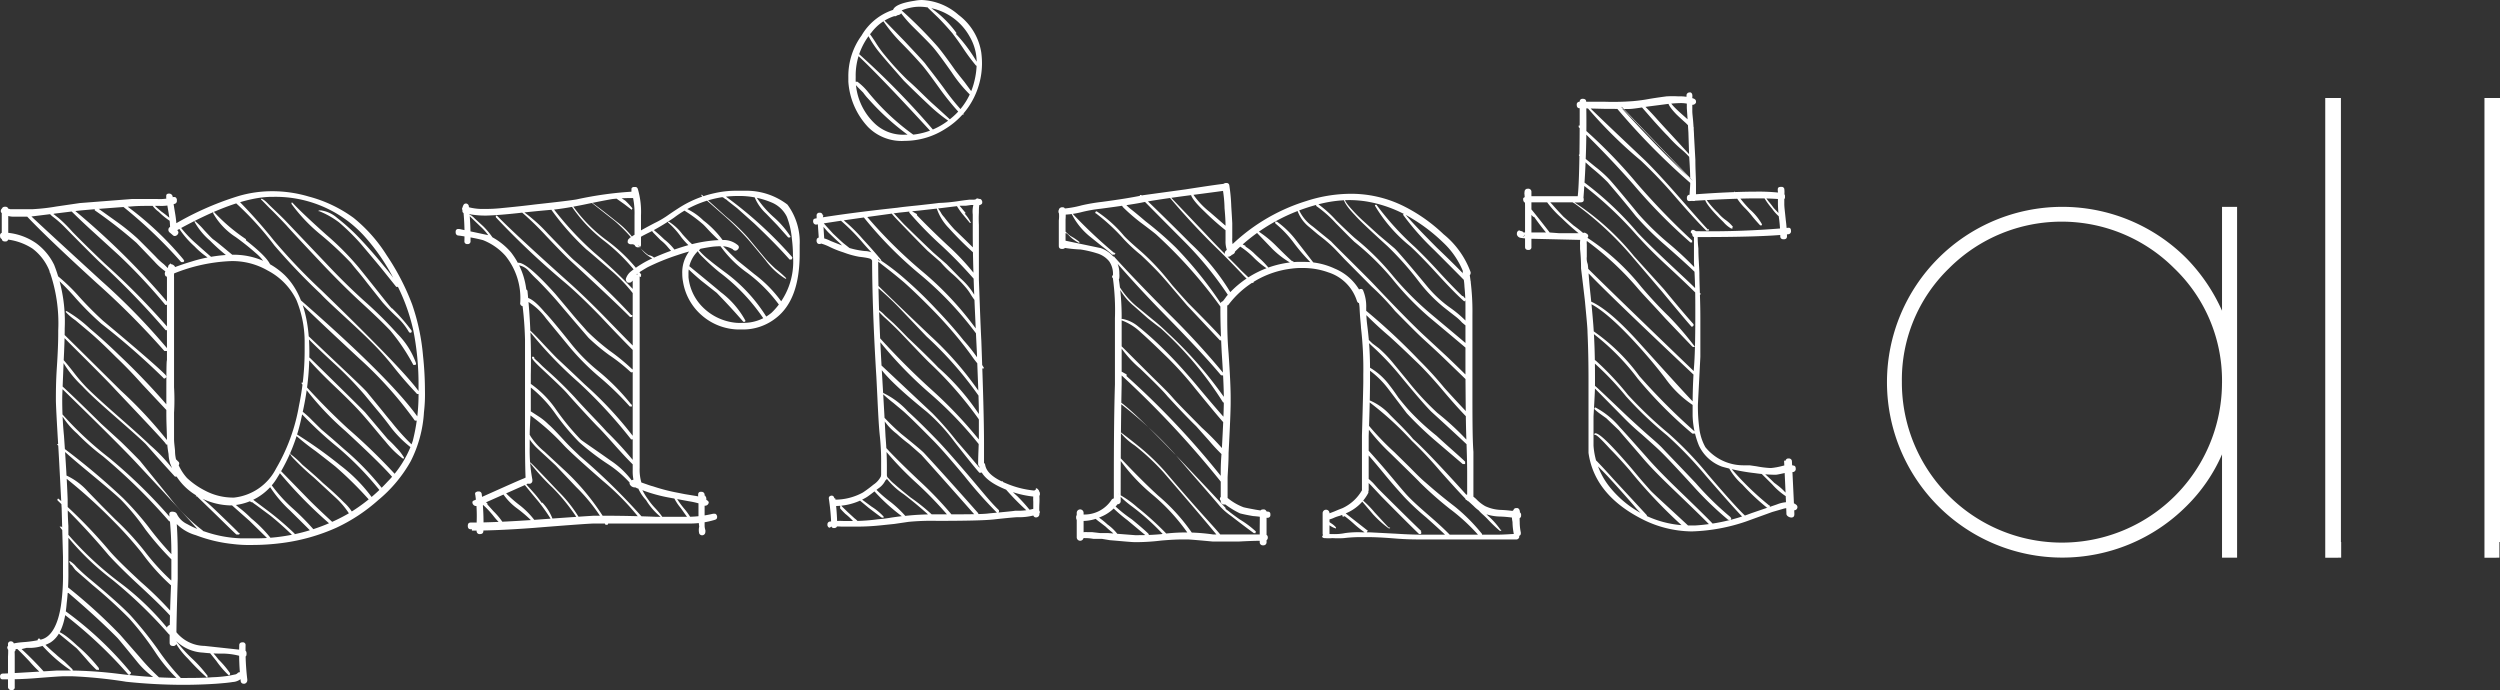
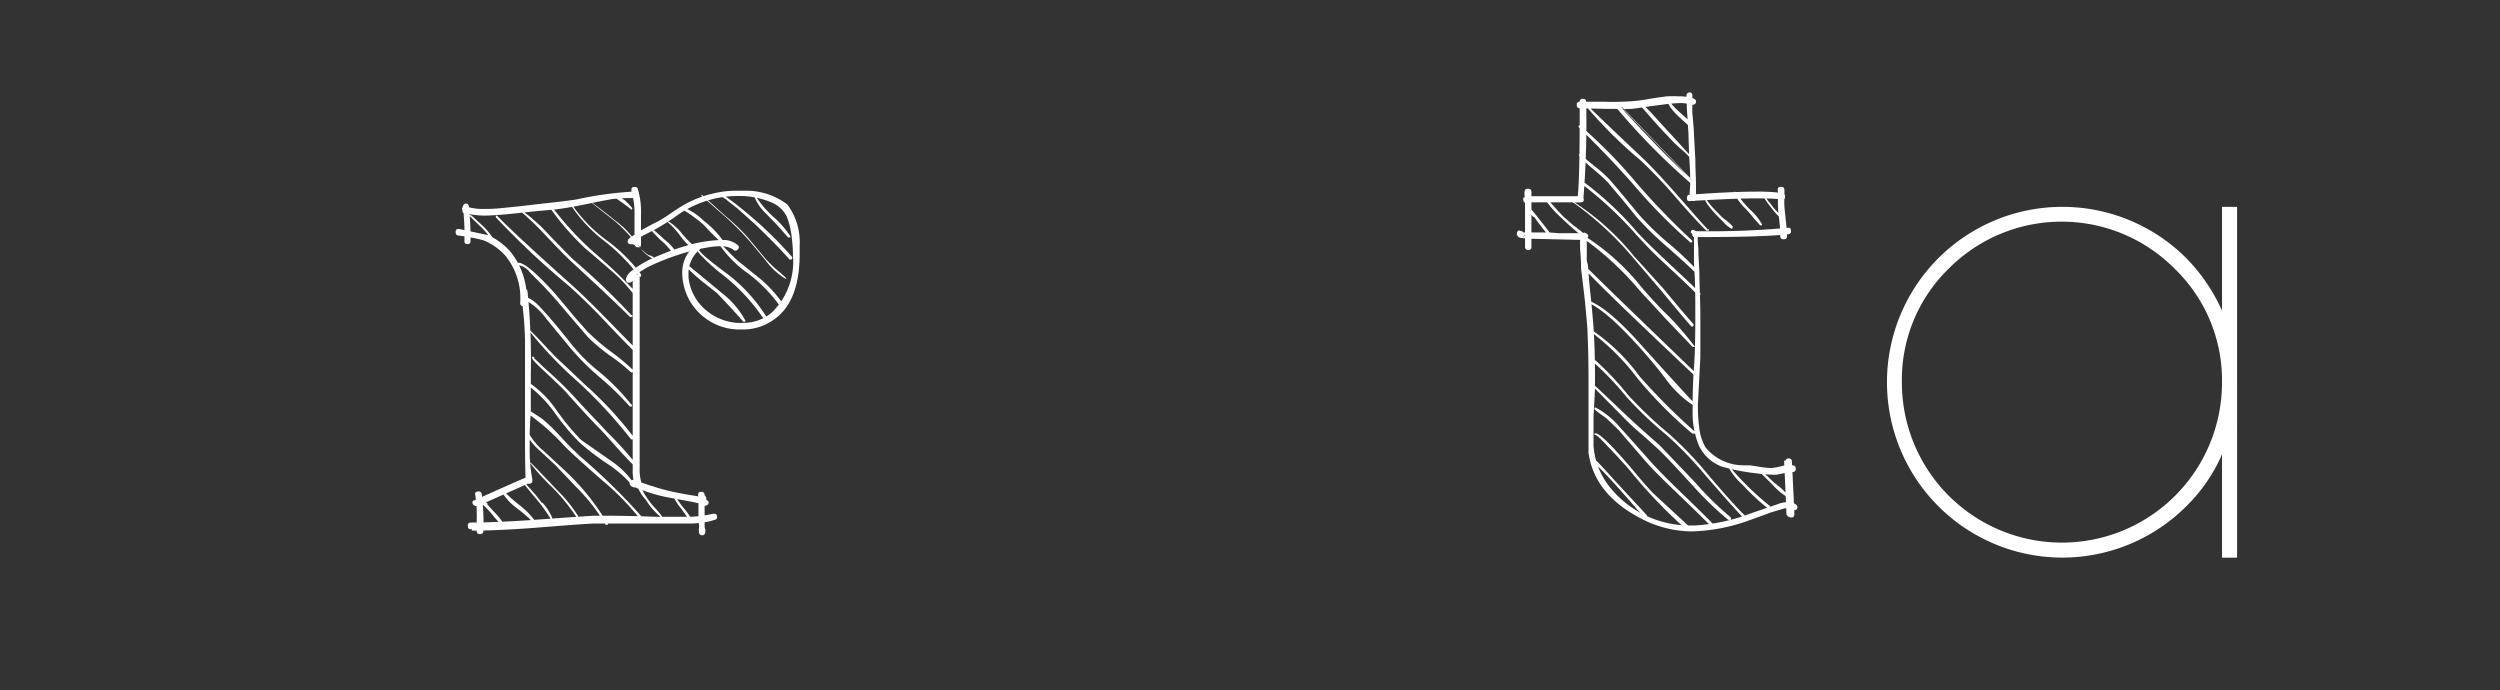
<svg xmlns="http://www.w3.org/2000/svg" width="279.881" height="77.259" viewBox="0 0 279.881 77.259">
  <rect x="0" y="0" width="279.881" height="77.259" fill="#333333" stroke="none" />
  <g id="Group_102" data-name="Group 102" transform="translate(19598.104 1148.985)">
    <path id="Path_37" data-name="Path 37" d="M193.721,56.169V44.6a18.509,18.509,0,0,1-4,5.813,19.633,19.633,0,1,1,0-27.777,20.057,20.057,0,0,1,4,5.882V16.89h1.686V56.169Zm0-19.523v-.178A17.384,17.384,0,0,0,188.4,23.8a17.823,17.823,0,0,0-25.2-.069l-.069.069a17.343,17.343,0,0,0-5.251,12.7,17.919,17.919,0,0,0,35.838.123Z" transform="translate(-19543.064 -1142.719)" fill="#fff" />
-     <path id="Path_38" data-name="Path 38" d="M193.782,57.713v1.755H192V8h1.755V57.713Z" transform="translate(-19529.787 -1146.017)" fill="#fff" />
-     <path id="Path_39" data-name="Path 39" d="M206.673,57.713v1.755H205V8h1.741V57.713Z" transform="translate(-19524.963 -1146.017)" fill="#fff" />
-     <path id="Path_40" data-name="Path 40" d="M2.844,20.258c.233,0,.343.137.343.384a.3.3,0,0,1-.26.343H2.474v-.727h.411a6.773,6.773,0,0,1,3.29,1.179,6.526,6.526,0,0,1,2.015,2.427A17.288,17.288,0,0,1,9.37,30.979q0,1.371-.123,3.784c-.069,1.8-.123,3.044-.151,3.757a40.856,40.856,0,0,0,.192,4.469Q9.6,47.4,9.7,50.1c0,.754,0,1.755.082,2.989v5.032a26.968,26.968,0,0,1-.192,3.647C9.4,64.13,8.808,65.5,7.738,66.159a4.867,4.867,0,0,1-2.043.576H5.12l-.562.137H4.023c-.3,0-.452.082-.452.11l.082-.26h0l-.329-.37h.219a.315.315,0,0,1,.26.192.343.343,0,0,1,.082.219c0,.11,0,.192-.192.274a.411.411,0,0,1-.219.069.261.261,0,0,1-.288-.233h0l.219.192H3.324c-.233,0-.356-.123-.384-.37h0c0-.3.6-.507,1.823-.6a12.342,12.342,0,0,0,2-.3c1.124-.288,1.851-1.659,2.18-3.757A22.992,22.992,0,0,0,9.178,58.4V56.576l-.151-5.484h0c-.123-2.043-.219-4.346-.384-7.047s-.26-4.593-.26-5.032c0-.836,0-2.07.11-3.715s.151-2.907.151-3.715v-.356a17.508,17.508,0,0,0-1.015-6.773A5.786,5.786,0,0,0,5.764,22.04a6.581,6.581,0,0,0-3.29-1.056c-.233,0-.343-.123-.343-.384a.3.3,0,0,1,.26-.343h.452ZM2.131,69.916a.3.3,0,0,1,.3-.3h0c.356,0,2.386-.11,6.1-.343H9.9a47.988,47.988,0,0,1,5.607.384,60.944,60.944,0,0,0,6.7.452c1.371,0,2.742,0,3.7-.082a14.711,14.711,0,0,0,1.892-.178l.727-.151.151-.082h0a.329.329,0,0,1,.274-.151.356.356,0,0,1,.219.123.328.328,0,0,1,.041.521,1.6,1.6,0,0,1-1.028.452c-.494.082-1.124.137-1.851.192-1.234.082-2.468.123-3.715.123a61.6,61.6,0,0,1-6.361-.343,52.4,52.4,0,0,0-6.087-.617H9.342c-.4,0-1.549.082-3.441.233-1.138.082-2.111.11-2.92.11H2.474C2.241,70.286,2.131,70.162,2.131,69.916Zm.192-51.851a.288.288,0,0,1-.11-.219.384.384,0,0,1,.11-.274.4.4,0,0,1,.26-.151.343.343,0,0,1,.26.123h.151l.274.082H5.791a22.279,22.279,0,0,0,2.646-.3l2.619-.384,5.8-.452h2.92a4.991,4.991,0,0,0,1.741-.219.288.288,0,0,1,.151,0c.123,0,.206.082.26.26v.151a.329.329,0,0,1-.233.343,4.771,4.771,0,0,1-1.7.233H18.789c-.6,0-1.289,0-2.043.069-3.263.233-5.278.4-6.06.494l-5.224.644H3.57A2.358,2.358,0,0,1,2.323,18.064Zm0-.343c0-.247.123-.37.384-.37s.343.123.343.37V20.9a.3.3,0,0,1-.26.343H2.707c-.26,0-.384-.11-.384-.343ZM3.872,66.872a.3.3,0,0,1-.26.343H3.529a.37.37,0,0,1-.411-.3h0a.672.672,0,0,0,0-.233.59.59,0,0,1,0-.219l.206.274h0L3.5,66.5l.165-.219a8.706,8.706,0,0,1,.11,1.467v3.373a.3.3,0,0,1-.26.343H3.433a.37.37,0,0,1-.411-.3V67.708a9.474,9.474,0,0,0,0-1.248v-.11a.3.3,0,0,1,.3-.343h0c.233,0,.356.123.384.384v.219a1.042,1.042,0,0,0,.165.26Zm3.222,2.619h0a.151.151,0,0,1,0,.151.123.123,0,0,1-.11.082.082.082,0,0,1-.082,0,12.586,12.586,0,0,1-1.481-1.481c-.658-.7-1.152-1.193-1.467-1.481a25229.073,25229.073,0,0,0,0-.219s.082-.082.11-.082a.123.123,0,0,1,.11.082,36.686,36.686,0,0,1,2.92,2.92ZM20.8,33.241a.219.219,0,0,1,.069.151.3.3,0,0,1-.069.11H20.53a88.883,88.883,0,0,0-7.609-7.636c-3.757-3.428-6.361-5.923-7.8-7.458a.151.151,0,0,1,0-.11.192.192,0,0,1,0-.123l.11-.069a.151.151,0,0,1,.123.069l.151.165.151.11h0c.672.644,3.263,3.03,7.8,7.184a72.8,72.8,0,0,1,7.39,7.582ZM10.179,69.079a.192.192,0,0,1,.082.151V69.3l-.082.041h0A17.247,17.247,0,0,1,6.354,65.9a.082.082,0,0,1,0-.082.123.123,0,0,1,.082-.11h0a.11.11,0,0,1,.123,0,18.1,18.1,0,0,0,1.81,1.741c.151.151.48.425.987.836ZM20.667,36.244a.192.192,0,0,1,.082.151.137.137,0,0,1-.082.11.192.192,0,0,1-.151.082.137.137,0,0,1-.11-.082,80.987,80.987,0,0,0-6.937-6.06,33.4,33.4,0,0,1-2.879-2.865A26.2,26.2,0,0,0,7.683,24.7a.082.082,0,0,1,0-.082v-.151a.082.082,0,0,1,.082,0,20.565,20.565,0,0,1,3.03,2.742,38.018,38.018,0,0,0,2.879,2.92c4,3.332,6.32,5.361,7.047,6.115ZM20.9,30.91a.219.219,0,0,1,0,.151.3.3,0,0,1,0,.11h-.233a90.843,90.843,0,0,0-7.417-7.65q-.946-.9-3.866-3.866a11.5,11.5,0,0,0-1.371-1.206c-.219-.178-.343-.315-.343-.425h0a.137.137,0,0,1,.082-.123h0a1.371,1.371,0,0,1,.343.082s.11,0,.11.069,0,.069-.11.123a.782.782,0,0,1,.219.151l.384.3a16.52,16.52,0,0,1,1.549,1.549c1.056,1.083,2.276,2.276,3.633,3.565a81.2,81.2,0,0,1,7.074,7.17ZM13.195,69v.082a.1.1,0,0,1,0,.11.192.192,0,0,1-.123,0h-.151a13.478,13.478,0,0,1-1.138-1.206c-.535-.6-.891-1.015-1.1-1.22l-2.3-1.892h0c.452,0,1.234.535,2.358,1.59A17.372,17.372,0,0,1,13.195,69Zm8.4-12.449a.219.219,0,0,1,.069.151l-.069.11a.206.206,0,0,1-.3,0A33.357,33.357,0,0,1,18.4,53.477a25.68,25.68,0,0,0-2.742-3.332c-.727-.686-1.933-1.7-3.592-3.071S9.329,44.771,8.547,44h0a.082.082,0,0,1,0-.082h.082a76.777,76.777,0,0,1,7.28,6.06,34.276,34.276,0,0,1,2.811,3.181A35.755,35.755,0,0,0,21.6,56.548Zm3.208-2.961a.192.192,0,0,1,.082.151.151.151,0,0,1,0,.11c0,.082,0,.123-.11.123h-.11q0-.151-6.992-7.65-2.015-2.194-9.062-9.049a.151.151,0,0,1,0-.11.082.082,0,0,1,0-.082H8.7q1.371,1.22,4.744,4.552l2.221,2.029c.891.864,1.59,1.577,2.125,2.125L21.119,49.9a19.578,19.578,0,0,0,3.688,3.688Zm-3.359,9.282a.219.219,0,0,1,.069.151.3.3,0,0,1-.069.11.329.329,0,0,1-.151.082.165.165,0,0,1-.123-.082c-.672-.754-1.823-1.878-3.441-3.373s-2.673-2.564-3.441-3.4a78.284,78.284,0,0,0-5.731-6.142V50.1h0a.123.123,0,0,1,.11-.069h0A55.155,55.155,0,0,1,14.4,55.9c.7.809,1.878,1.961,3.523,3.482a38.389,38.389,0,0,1,3.523,3.482ZM21.325,65.1h0a.219.219,0,0,1-.069.151h-.192A51.809,51.809,0,0,0,14.7,59.112a29.929,29.929,0,0,1-5.9-5.95h.206a37.361,37.361,0,0,0,6.4,6.17A30.6,30.6,0,0,1,21.325,65.1Zm0-12.805a.329.329,0,0,1,.082.151.165.165,0,0,1-.082.123h-.26a65.246,65.246,0,0,0-7.417-7.28,24.117,24.117,0,0,1-2.879-2.536,8.679,8.679,0,0,1-1.892-2.344v-.082h0a39.018,39.018,0,0,0,5.484,5.155A57.362,57.362,0,0,1,21.325,52.3ZM21,43.7a.151.151,0,0,1,0,.11.178.178,0,0,1-.11.165h-.11a.11.11,0,0,1-.11-.11c-.233-.329-2.125-2.344-5.649-6.06-.6-.658-1.618-1.686-3.03-3.1S9.63,32.377,8.945,31.623a.082.082,0,0,1,0-.082.151.151,0,0,1,0-.11h.123c.384.356,2.577,2.536,6.595,6.512A48.164,48.164,0,0,1,21,43.7Zm.946,3.674a.082.082,0,0,1,0,.082.137.137,0,0,1,0,.11h-.233c-1.933-2.1-2.975-3.318-3.3-3.674-.658-.631-1.878-1.714-3.647-3.263s-2.742-2.454-3.441-3.208a11.983,11.983,0,0,1-2.372-3.071h0v-.069a.082.082,0,0,1,.082,0h0c.3.329.768.877,1.371,1.659a19.2,19.2,0,0,0,1.44,1.673c.754.754,1.919,1.81,3.482,3.181s2.92,2.577,3.606,3.249a18.316,18.316,0,0,1,3.016,3.332Zm-.233,12.2a.11.11,0,0,1,.082.11.192.192,0,0,1-.082.151.219.219,0,0,1-.151.069h-.11a23.307,23.307,0,0,1-3.414-3.757,42.653,42.653,0,0,0-3.14-3.523,60.076,60.076,0,0,0-5.909-5.292.082.082,0,0,1,0-.082h.123a7.349,7.349,0,0,1,2.865,2L13.5,50.817,15,52.326A31.23,31.23,0,0,1,18.3,55.9a25.459,25.459,0,0,0,3.414,3.674Zm-5,9.844a.192.192,0,0,1,.082.151l-.082.11a.192.192,0,0,1-.151.082.219.219,0,0,1-.11-.082A50.413,50.413,0,0,0,9.1,62.827a.206.206,0,0,1,0-.178h0c0-.082,0-.123.11-.123h.11a39.608,39.608,0,0,1,7.39,6.9Zm3.373.754s.082.082.082.11a.082.082,0,0,1,0,.082.219.219,0,0,1-.151.069h-.082a9.1,9.1,0,0,1-2.5-2.194c-1.289-1.577-2-2.44-2.166-2.619q-2.221-2.248-5.484-5.032H9.7a.535.535,0,0,0-.11-.192l-.151-.151-.11-.233v-.11h0a.137.137,0,0,1,.11-.069h.151a.123.123,0,0,1,.123.11h0a60.023,60.023,0,0,1,5.868,5.333l2.194,2.509a23.664,23.664,0,0,0,2.3,2.386Zm1.248-30.025a.151.151,0,0,1,0,.11.219.219,0,0,1-.069.151h-.233l-2.948-3.14c-1.22-1.371-2.207-2.358-3-3.112-1.138-1.138-2.152-2.111-3.14-2.934L10.563,30.06a6.033,6.033,0,0,1-1.056-.9.192.192,0,0,1,0-.123h.082a14.108,14.108,0,0,1,2.619,1.974c1.111.932,2.18,1.906,3.222,2.92a74.3,74.3,0,0,1,5.9,6.224Zm1.44,30.368a.192.192,0,0,1,.082.151.151.151,0,0,1,0,.11h-.26a17.659,17.659,0,0,1-3.112-3.592,33.48,33.48,0,0,0-2.907-3.757,55.458,55.458,0,0,0-4.113-3.743c-1.179-1.042-1.823-1.577-1.933-1.7l-.343-.466-.11-.11a.082.082,0,0,1,0,.082h0c-.11-.233-.165-.343-.192-.343a.151.151,0,0,1,0-.11h.082a2.893,2.893,0,0,1,.686.6,20.91,20.91,0,0,0,1.631,1.481Q15.388,61.7,16.7,63.061a43.09,43.09,0,0,1,3.071,3.811,26.652,26.652,0,0,0,2.989,3.647Zm-1.919-42.5a.219.219,0,0,1,.069.151.3.3,0,0,1-.069.11.329.329,0,0,1-.151.082.165.165,0,0,1-.123-.082,62.7,62.7,0,0,0-5.141-5.484L12.66,20.258c-1.138-1.028-2.043-1.906-2.742-2.6a.082.082,0,0,1,0-.082v-.055h.26A83.783,83.783,0,0,1,20.845,28Zm.562-3.263a.192.192,0,0,1,0,.123h0a.137.137,0,0,1-.123.082h-.069a7.033,7.033,0,0,1-1.823-1.481l-2-2.084a51.822,51.822,0,0,0-4.661-3.633.137.137,0,0,1,0-.11h0c0-.069,0-.11.11-.11l.082-.027a.658.658,0,0,1,.233.069h0l2.111,1.508a25.075,25.075,0,0,1,2.207,1.782c.192.178.877.864,2.043,2.043a7.171,7.171,0,0,0,.946.877l.946.932Zm1.248-1.467a.192.192,0,0,1,.082.151l-.082.11a.288.288,0,0,1-.151,0h-.11a52.618,52.618,0,0,0-6.512-6.211.082.082,0,0,1,0-.082.151.151,0,0,1,0-.11l.069-.069h.082a35.838,35.838,0,0,1,6.622,6.183Zm-1.248-4.4a.11.11,0,0,1,0,.137h-.151a8.226,8.226,0,0,1-1.371-1.1,2.961,2.961,0,0,1-.919-1.056h0a.082.082,0,0,1,.082,0c.452.439.823.768,1.138,1.028a11.736,11.736,0,0,1,1.22.987Zm-.6,6.293c-.123,0-.206-.082-.233-.26a.288.288,0,0,1,0-.151.329.329,0,0,1,.274-.315,27.108,27.108,0,0,1,2.742-.973A16.644,16.644,0,0,1,28,22.726a8.828,8.828,0,0,1,1.371.069,8.226,8.226,0,0,1,4.648,2.235q2.742,2.742,2.742,8.637a30.477,30.477,0,0,1-.836,7.047,20.414,20.414,0,0,1-2.742,6.937A6.348,6.348,0,0,1,28,50.79h-.151a7.829,7.829,0,0,1-3.784-1.138,6.691,6.691,0,0,1-2.92-3.674.151.151,0,0,1,0-.11.384.384,0,0,1,.343-.384h.11a1.494,1.494,0,0,1,.452.37.288.288,0,0,1,.1.4l-.1.1a.343.343,0,0,1-.274.123.356.356,0,0,1-.219-.165.521.521,0,0,1-.123-.178h0l.466-.452a5.484,5.484,0,0,0,1.165,2.043A8.678,8.678,0,0,0,25,49.09a6.718,6.718,0,0,0,3.112.823h.219a6.005,6.005,0,0,0,4.7-3.249A20.949,20.949,0,0,0,35.6,39.616a30.34,30.34,0,0,0,.631-6.06V32.35a12.339,12.339,0,0,0-.919-4.552,7.335,7.335,0,0,0-3.194-3.29A7.883,7.883,0,0,0,28,23.438a18.824,18.824,0,0,0-6.965,1.631Zm-.082-8.857v-.178c0-.178.11-.26.3-.26a.4.4,0,0,1,.425.343c0,.233.11.9.26,1.81A11.585,11.585,0,0,1,21.9,19.86c0,.247-.123.37-.384.37s-.343-.123-.343-.37A11.571,11.571,0,0,0,21,18.037c-.151-.877-.247-1.481-.274-1.782Zm.123,48.4A.343.343,0,0,1,21,64.24h0a.37.37,0,0,1,.233-.082.247.247,0,0,1,.219.192,4.113,4.113,0,0,0,3.565,2.166l4.428.48a.288.288,0,0,1,.274.3.452.452,0,0,1,0,.192.261.261,0,0,1-.26.274h-.082a7.91,7.91,0,0,0-2.262-.384,17.712,17.712,0,0,1-2.276-.11,4.634,4.634,0,0,1-3.935-2.6Zm.411-40.938a.411.411,0,0,1,.219.069c.151.082.233.178.233.3a.452.452,0,0,1,0,.192,2.386,2.386,0,0,0-.11.877V37.56a24.156,24.156,0,0,1,0,2.852v2.907c0,.507.082.96.11,1.371a4.236,4.236,0,0,0,.151,1.1.452.452,0,0,1,0,.192.37.37,0,0,1-.233.343h-.192c-.1,0-.178,0-.26-.192a4.278,4.278,0,0,1-.192-1.1,12.956,12.956,0,0,1-.178-1.467c0-.891-.069-1.892-.069-3.03,0-3.99,0-5.991.069-5.991V25.372a4.113,4.113,0,0,1,.178-1.467c.165-.137.165-.192.274-.192Zm-.11,28.106v-.1c0-.151.1-.247.274-.274h.11a.411.411,0,0,1,.384.233,2.413,2.413,0,0,0,1.165,1.138,9.6,9.6,0,0,0,1.974.836,13.792,13.792,0,0,0,4.017.754h1.371a20.88,20.88,0,0,0,10.625-2.742A19.646,19.646,0,0,0,45.5,48.144a11.914,11.914,0,0,0,2.838-4.579,21.127,21.127,0,0,0,.644-5.484V37.4a31.039,31.039,0,0,0-.576-6.17,21.346,21.346,0,0,0-2.152-5.717,22.731,22.731,0,0,0-3.414-4.949,13.436,13.436,0,0,0-10.1-4.319h-.151c-2.742,0-6.444,1.371-11.064,3.976v-.644a1.618,1.618,0,0,1,.452.411.343.343,0,0,1,.123.26.425.425,0,0,1-.151.274.411.411,0,0,1-.274.11.343.343,0,0,1-.219-.11l-.3-.26a.384.384,0,0,1-.178-.343.343.343,0,0,1,.178-.3,33.671,33.671,0,0,1,7.691-3.469,13.354,13.354,0,0,1,3.743-.535,14.355,14.355,0,0,1,4.113.6A14.971,14.971,0,0,1,41.712,18.6a16.959,16.959,0,0,1,3.715,4.2,26.666,26.666,0,0,1,2.838,5.484,23.691,23.691,0,0,1,1.22,5.758A36.853,36.853,0,0,1,49.7,37.93a17.176,17.176,0,0,1-.11,2.427,13.9,13.9,0,0,1-1.481,5.484,15.383,15.383,0,0,1-3.661,4.374,19.194,19.194,0,0,1-4.661,3.071,21.607,21.607,0,0,1-5.978,1.7,25.965,25.965,0,0,1-3.414.233,14.8,14.8,0,0,1-2.235-.11,16.232,16.232,0,0,1-4.113-.987A4.894,4.894,0,0,1,21.147,51.887Zm-.082-.1c0-.206.11-.3.343-.3a.384.384,0,0,1,.411.37c.123,1.248.192,2.742.192,4.4V59c-.1,3.277-.151,5.484-.151,6.622v.535a.329.329,0,0,1-.288.37h-.082c-.26,0-.384-.123-.384-.37,0-.864,0-3.249.192-7.157V56.466a40.909,40.909,0,0,0-.233-4.675Zm4.278,18.138h0a.151.151,0,0,1,0,.11H25.26a24.914,24.914,0,0,1-2.084-2.084,8.542,8.542,0,0,1-1.467-1.892h0a.151.151,0,0,1,0-.11h.123a17.1,17.1,0,0,0,1.7,1.892,15.163,15.163,0,0,1,1.837,2.029Zm.494-46.738a.082.082,0,0,1,0,.082h-.11a9.035,9.035,0,0,1-1.837-1.481,10.324,10.324,0,0,1-1.782-2.084.082.082,0,0,1,0-.082v-.069h.151a13.367,13.367,0,0,0,1.865,1.974c1.179,1.056,1.8,1.59,1.81,1.59h0Zm2.317-.37a.137.137,0,0,1,.069.11.219.219,0,0,1-.069.151s-.1.082-.123.082h-.11a21.455,21.455,0,0,1-2.3-2.015,7.719,7.719,0,0,1-1.727-2.1h0v-.069a.082.082,0,0,1,.082,0h0a8.391,8.391,0,0,1,.987.987c.48.521.809.864.987,1.015.452.315,1.165.919,2.207,1.782Zm.8,31.081a.192.192,0,0,1-.082.151H28.6c-.137-.1-.9-.85-2.344-2.262l-2.084-2.015h-.11a.082.082,0,0,1,0-.082h.082c.274,0,1.028.59,2.262,1.782,1.673,1.6,2.509,2.427,2.509,2.454h0a.192.192,0,0,1,0-.082ZM27.878,69.614a.082.082,0,0,1,0,.082l-.069.11h-.082a10.119,10.119,0,0,1-1.371-1.59l-1.1-1.371h0a.151.151,0,0,1,.11-.11h0a7.677,7.677,0,0,1,1.206,1.289,10.72,10.72,0,0,1,1.3,1.536Zm1.782-48.506c1.741,1.371,2.742,2.372,2.838,3.1a.219.219,0,0,1-.069.151h-.11l-.727-.946a5.072,5.072,0,0,0-.836-.877,28.283,28.283,0,0,0-2.235-1.782A7.65,7.65,0,0,1,26,18.105v-.178h.069a20.181,20.181,0,0,0,3.592,3.057ZM32.5,54.533a.082.082,0,0,1,0,.082.151.151,0,0,1,0,.11h-.192l-2.235-2.194c-1.549-1.371-2.331-2.057-2.344-2.084a.082.082,0,0,1,0-.082.137.137,0,0,1,.069-.11H28v.165h.151l.713.6a12.531,12.531,0,0,1,1.371,1.206,14.971,14.971,0,0,1,2.262,2.3ZM49.047,38.081a.082.082,0,0,1,0,.082.3.3,0,0,1-.069.151h-.123a.123.123,0,0,1-.11-.082c-.452-.48-1.371-1.453-2.536-2.92a30.285,30.285,0,0,0-2.619-2.92c-.685-.686-1.577-1.522-2.742-2.6s-2.3-2.111-2.811-2.673A71.551,71.551,0,0,1,32.855,21.7a34.275,34.275,0,0,0-4.579-4.99.329.329,0,0,1-.082-.151.082.082,0,0,1,0-.082v-.069h.123a6.855,6.855,0,0,1,.672.425h0a56.212,56.212,0,0,1,3.784,4.278,65.55,65.55,0,0,0,5.388,5.649Q47.456,35.764,49.047,38.081Zm-20.14,28.38c0-.219.123-.343.37-.343a.3.3,0,0,1,.343.26v.082a27.5,27.5,0,0,0,.192,3.825v.082a.4.4,0,0,1-.3.384h-.137a.315.315,0,0,1-.3-.274,28.05,28.05,0,0,1-.165-4.017Zm6.128-12.572a.123.123,0,0,1,.082.11l-.082.123c-.082.123,0,0-.11,0h-.069c-.781-.754-1.6-1.494-2.468-2.194l-1.645-1.22a2.057,2.057,0,0,1-.343-.26h-.069A1.563,1.563,0,0,1,29.8,50.1a.192.192,0,0,1-.082-.151.261.261,0,0,1,.192-.082h0a2.262,2.262,0,0,1,.685.384l1.371,1.028a32.782,32.782,0,0,1,3.071,2.6ZM46.62,31.582a8.788,8.788,0,0,1,2.084,3.3c0,.1,0,.165-.11.178H48.4a22.1,22.1,0,0,0-2.577-3.839q-1.111-1.179-3.373-3.249c-1.206-1.111-2.55-2.44-4.017-3.976-2.591-2.742-4.017-4.291-4.236-4.552q-1.289-1.371-1.892-1.933l-.877-.9a.069.069,0,0,1-.069-.082V16.46h0c.151,0,.411.178.754.535s1.056,1,1.865,1.81l4.579,4.812c1.494,1.59,2.989,3.071,4.511,4.428a43.228,43.228,0,0,1,3.551,3.537ZM37.352,53.628a.219.219,0,0,1,.069.151.137.137,0,0,1-.069.11.123.123,0,0,1-.11.082l-.123-.082c-.3-.329-1.152-1.165-2.536-2.536a13.82,13.82,0,0,1-2.3-2.742.082.082,0,0,1,0-.082h.26a16.453,16.453,0,0,0,2.317,2.564,27.226,27.226,0,0,1,2.5,2.536Zm2.3-.686a.082.082,0,0,1,0,.082.151.151,0,0,1,0,.11s0,.082-.11.082h-.082a49.548,49.548,0,0,1-6.087-6.142v-.069a.082.082,0,0,1,0-.082h.11a.082.082,0,0,1,.082,0l3.1,3.181C37.05,50.5,38.037,51.462,39.655,52.942ZM40.6,50.42a5.484,5.484,0,0,1,1.111,1.371h0a.192.192,0,0,1-.123.178H41.52a.151.151,0,0,1-.151,0,9.144,9.144,0,0,0-1.549-1.933l-2.55-2.358a28.038,28.038,0,0,1-2.194-2.043c-.3-.3-.452-.521-.452-.644h.069a.082.082,0,0,1,0,.082h0a10.405,10.405,0,0,1,1.289,1.165c.836.713,1.6,1.371,2.3,2.043C39.354,49.2,40.108,49.913,40.6,50.42Zm5.415-21.7a20.113,20.113,0,0,1,2.194,2.509.192.192,0,0,1,0,.123s0,.082-.11.11h0a.247.247,0,0,1-.192-.082,7.116,7.116,0,0,0-1.371-1.7,22.332,22.332,0,0,1-1.59-1.631l-1.741-2.194c-.7-.932-1.371-1.659-1.769-2.194a37.851,37.851,0,0,0-3.455-3.222,18.467,18.467,0,0,1-3.222-3.4h0v-.151h.1c.658.727,1.919,1.919,3.784,3.592a31.821,31.821,0,0,1,3.647,3.674c2.152,2.66,3.318,4.2,3.715,4.593ZM44.056,50.3v.123a.137.137,0,0,1-.082.123.151.151,0,0,1-.11,0,.082.082,0,0,1-.082,0,41.6,41.6,0,0,0-4.113-4.113c-.411-.329-1.138-.9-2.194-1.714a27.421,27.421,0,0,1-2.207-1.741v-.151h.082a49.7,49.7,0,0,1,4.881,3.482A17.6,17.6,0,0,1,44.056,50.3Zm4.922-9.282v.11a.165.165,0,0,1-.123.165h-.288a43.173,43.173,0,0,0-6.252-6.978q-5.813-5.4-6.773-6.43V27.73h.151Q45.976,36.71,48.978,41.015Zm-4.113,7.911a.192.192,0,0,1,0,.123.151.151,0,0,1,0,.11h-.123a.329.329,0,0,1-.151-.11,34.85,34.85,0,0,0-4.661-4.771,41.68,41.68,0,0,1-4.113-3.825V40.3h.192a9.953,9.953,0,0,1,1.056.96l1.028,1.015,1.289,1.1,1.248,1.1A30.478,30.478,0,0,1,44.92,48.9Zm1.371-1.618a.192.192,0,0,1,.082.151.329.329,0,0,1-.082.151h-.11a.192.192,0,0,1-.151-.082q-1.248-1.44-5.182-5.073A32.082,32.082,0,0,1,35.9,37.149h0a.151.151,0,0,1,0-.11h.11a72.043,72.043,0,0,0,5.073,5.155,66.385,66.385,0,0,1,5.278,5.114Zm2.331-3a.151.151,0,0,1,0,.123h0a.192.192,0,0,1-.151.082h0a12.339,12.339,0,0,1-2.742-2.742c-.288-.384-.727-.96-1.371-1.714L42.932,38.4a38.95,38.95,0,0,0-3.222-3.332c-1.7-1.563-2.811-2.646-3.345-3.222v-.151h.151c3.825,3.647,6.087,5.731,6.677,6.389l1.371,1.673c.617.754,1.028,1.289,1.371,1.673a24.912,24.912,0,0,0,2.632,2.879Zm-1.22,1.111h0a.151.151,0,0,1,0,.11H47.2a10.967,10.967,0,0,1-1.919-1.892c-.59-.658-1.371-1.659-2.536-2.989-.658-.754-1.686-1.8-3.071-3.112s-2.427-2.4-3.03-3.1a.082.082,0,0,1,0-.082.151.151,0,0,1,0-.11h.151Q42.74,40.082,43,40.37l2.536,3a10.888,10.888,0,0,1,.946.946,5.484,5.484,0,0,1,.864,1.1ZM46.785,26.1a.151.151,0,0,1,0,.11.11.11,0,0,1-.082.11h-.219L44.81,24.234c-.919-1.111-1.686-2.015-2.3-2.742a24.913,24.913,0,0,0-2.427-2.386,9.46,9.46,0,0,0-2.235-1.261h-.11l.11-.082h.219a3.5,3.5,0,0,1,1.782.823,22.719,22.719,0,0,1,2.619,2.386c.877.932,1.769,1.947,2.646,3.03a20.812,20.812,0,0,1,1.632,2.166Z" transform="translate(-19600.23 -1143.193)" fill="#fff" />
    <path id="Path_41" data-name="Path 41" d="M39.6,20.7a.315.315,0,0,1-.26-.315.288.288,0,0,1,0-.151.26.26,0,0,1,.288-.26h.123l3.222.686a7.417,7.417,0,0,1,2.564,1.933,8.432,8.432,0,0,1,1.755,5.635c0,.26-.123.384-.343.384a.329.329,0,0,1-.384-.26.192.192,0,0,1,0-.123A7.54,7.54,0,0,0,44.9,22.961a6.636,6.636,0,0,0-2.5-1.741c-.37-.1-.85-.206-1.371-.3S39.781,20.713,39.6,20.7Zm.562-2.742a.411.411,0,0,1-.11-.274.576.576,0,0,1,.425-.411.219.219,0,0,1,.178.151.672.672,0,0,0,.315.151,6.2,6.2,0,0,0,1.59.151,16.864,16.864,0,0,0,1.8-.082c.672-.069,2.057-.192,3.907-.425,2.523-.274,4.113-.466,4.62-.562a40.39,40.39,0,0,1,6.4-.877h.151c.247,0,.37.123.37.384s-.123.343-.37.343h-.494a20.18,20.18,0,0,0-2.043.11c-.617.1-1.714.315-3.3.644q-2.043.411-3.249.535c-1.892.165-3.03.288-3.414.329-1.8.206-3.153.315-4.113.343a9.707,9.707,0,0,1-1.673-.11,2.016,2.016,0,0,1-.987-.4Zm.274.26c-.233,0-.343-.082-.343-.26v-.082a.973.973,0,0,1,.151-.644.288.288,0,0,1,.219-.11h.082a.356.356,0,0,1,.26.26A31.383,31.383,0,0,1,41,21.316a.3.3,0,0,1-.26.343h-.082a.3.3,0,0,1-.343-.26v-.082a25.281,25.281,0,0,0-.151-3.674l.617.192h0V17.9a.3.3,0,0,1-.274.329h0Zm.987,34.618a.329.329,0,0,1,.37.288v.082c0,.26-.123.384-.37.384h-.384c-.233,0-.343-.123-.343-.384s.11-.37.343-.37c1.919,0,4.264-.11,7.047-.3,3.962-.288,6.224-.439,6.773-.466h.6c1.069,0,3.167,0,6.334.123h3.482a12.723,12.723,0,0,0,2.879-.343h.192c.123,0,.206.1.26.274v.11c0,.151-.082.247-.26.3a9.6,9.6,0,0,1-2.92.411H54.863c-.507,0-2.742.165-6.855.494-2.742.206-5.059.3-6.855.3v-.754ZM43.689,21.3a.151.151,0,0,1,0,.11.151.151,0,0,1,0,.11.192.192,0,0,1-.123,0s-.082,0-.11-.11a6.526,6.526,0,0,0-1.371-1.741l-1.179-1.138h0a.151.151,0,0,1,0-.11.192.192,0,0,1,.123,0,2.4,2.4,0,0,1,.452.384l.946.864h0a8.816,8.816,0,0,1,1.261,1.59ZM41.8,50.985h-.178a.4.4,0,0,1-.343-.192.411.411,0,0,1-.069-.219c0-.11.069-.178.233-.233,3.674-1.645,5.484-2.454,5.566-2.454a.343.343,0,0,1,.219-.082c.11,0,.192,0,.274.192v.192a.384.384,0,0,1-.178.343Zm-.3-1.371c0-.123.1-.206.3-.26h.151a.315.315,0,0,1,.3.274,25.761,25.761,0,0,1,.192,4.113c0,.26-.123.384-.37.384a.329.329,0,0,1-.384-.26.192.192,0,0,1,0-.123V52.726a16.452,16.452,0,0,0-.151-2.961.3.3,0,0,1,0-.219Zm.946.946c0,.26-.123.384-.37.384a.329.329,0,0,1-.384-.26.192.192,0,0,1,0-.123h0c0-.233.123-.343.384-.343s.37.11.37.343v.151q0,.329-.37.329c-.261,0-.384-.11-.384-.329v-.165c0-.233.123-.343.384-.343s.37.123.37.343Zm2.084,2.235a.082.082,0,0,1,0,.082.123.123,0,0,1-.082.11h-.082c-.151-.151-.343-.343-.535-.562s-.425-.535-.494-.6a9.323,9.323,0,0,0-1.1-1.111,3153.415,3153.415,0,0,1,0-.219.274.274,0,0,1,.192-.082,1.892,1.892,0,0,1,.452.274.151.151,0,0,1,0,.11l.672.754a8.227,8.227,0,0,1,1,1.179ZM59.757,33.6a.3.3,0,0,1,.069.151.562.562,0,0,1-.069.123h-.233c-.576-.562-1.906-1.906-3.976-4.113-1.59-1.631-2.961-2.948-4.1-3.894a89.8,89.8,0,0,1-7.609-7.2V18.6a.192.192,0,0,1,0-.123h.123c1.165,1.22,3.8,3.661,7.911,7.349,1.042.919,2.372,2.18,3.99,3.825C57.865,31.708,59.14,33.025,59.757,33.6ZM48.2,52.616V52.7a.288.288,0,0,1,0,.151h0a.219.219,0,0,1-.151,0,15.465,15.465,0,0,0-1.823-1.59,6.636,6.636,0,0,1-1.631-1.7.082.082,0,0,1,0-.082.123.123,0,0,1,.082-.11h0a.151.151,0,0,1,.11,0,14.958,14.958,0,0,0,1.782,1.577A9.294,9.294,0,0,1,48.2,52.616ZM59.167,35.684a.3.3,0,0,1,.069.151.561.561,0,0,1-.069.123.151.151,0,0,1-.123.069.3.3,0,0,1-.151-.069,19.3,19.3,0,0,0-2.358-1.865,22.2,22.2,0,0,1-2.317-1.933s-1.193-1.371-3.592-4.2c-.781-.891-1.508-1.659-2.166-2.317a12.339,12.339,0,0,1-1.015-1.056,1.974,1.974,0,0,0-1.1-.562h-.3v-.082a.37.37,0,0,1,.329-.192c.658,0,2.029,1.165,4.113,3.482l1.782,2.125c.727.891,1.371,1.563,1.769,2.043A25.747,25.747,0,0,0,56.576,33.6a23.018,23.018,0,0,1,2.536,2.084ZM59.044,29.6a.11.11,0,0,1,.082.11.137.137,0,0,1-.082.11h-.11a.082.082,0,0,1-.082,0c-1.371-1.371-3.592-3.455-6.485-6.128q-.809-.727-2.92-2.961a33.713,33.713,0,0,0-3.03-2.907v-.082a.082.082,0,0,1,.082,0h0a17.617,17.617,0,0,1,3.153,2.742c1.659,1.714,2.646,2.742,2.948,2.989A77.025,77.025,0,0,1,58.989,29.6ZM46.705,27.129v-.069a.329.329,0,0,1,.3-.343h.1a.247.247,0,0,1,.274.219h0a76.283,76.283,0,0,1,.37,9.364v3.935c-.082,1.44-.123,2.317-.123,2.646v1.481a17.357,17.357,0,0,0,.3,3.674v.11a.343.343,0,0,1-.274.343H47.5c-.151,0-.247-.11-.3-.3s-.1-1.988-.1-4.963v-10.9a38.73,38.73,0,0,0-.48-5.2Zm2.344,23.485a5.484,5.484,0,0,1,1.22,2.043h0a.123.123,0,0,1-.082.11h0a19.88,19.88,0,0,0-1.632-2.344c-.9-1.056-1.371-1.673-1.508-1.823h0a.087.087,0,0,1,.123-.123h0l.987,1.111a11.434,11.434,0,0,1,.8,1.028ZM59.058,39.646v.069a.151.151,0,0,1,0,.123.192.192,0,0,1-.123,0,.151.151,0,0,1-.11,0,33.3,33.3,0,0,0-3.5-3.386A27.652,27.652,0,0,1,52,33.079l-2.55-3.1A7.061,7.061,0,0,0,47.02,27.87a.151.151,0,0,1,0-.11c0-.082,0-.123.11-.123.562,0,1.289.6,2.194,1.673.288.274,1.234,1.371,2.852,3.4a19.427,19.427,0,0,0,3.153,3.181,24.678,24.678,0,0,1,3.633,3.688ZM59.51,48.7v.082a.151.151,0,0,1,0,.11h-.233a12.847,12.847,0,0,0-2.989-2.66,28.08,28.08,0,0,1-3.14-2.413,26.365,26.365,0,0,1-2.742-3.3,14.369,14.369,0,0,0-2.948-3.03.192.192,0,0,1-.082-.151v-.069s0-.082.11-.082a.082.082,0,0,1,.082,0,11.379,11.379,0,0,1,3.03,3.03,27.655,27.655,0,0,0,2.742,3.332c.206.178,1.371.946,3.3,2.317A9.6,9.6,0,0,1,59.387,48.6Zm.644,3.441a.192.192,0,0,1,0,.123v.11h-.123a.151.151,0,0,1-.11,0,28.435,28.435,0,0,0-4.113-4.209c-2.166-1.892-3.606-3.194-4.319-3.935a25.734,25.734,0,0,0-3.633-3.277A1.769,1.769,0,0,1,47.4,40.5a.521.521,0,0,1-.11-.233s0-.11.219-.11H47.6s.11,0,.11.082h0a.192.192,0,0,1,0,.123l.973.631a6.691,6.691,0,0,1,1.028.836c.356.3.932.9,1.741,1.782s1.371,1.371,1.782,1.782a69.922,69.922,0,0,1,6.855,6.691Zm-3.757.727a.151.151,0,0,1,0,.11.11.11,0,0,1-.11.11h-.123s-.082,0-.11-.11a19.948,19.948,0,0,0-3.222-4.113l-2.3-2.427c-1.371-1.275-2.166-1.988-2.317-2.166-.507-.548-.754-.946-.754-1.179h0a.123.123,0,0,1,.11-.082s.1,0,.123.123a7.581,7.581,0,0,0,1.59,1.769l2.084,1.933A26.337,26.337,0,0,1,56.3,52.9Zm-2.989-.26h0s0,.1-.123.11h0a.151.151,0,0,1-.11,0,21.784,21.784,0,0,0-2.961-3.757,24.073,24.073,0,0,1-2.577-2.838h0a.082.082,0,0,1,.082,0h0c.26.219,1.275,1.275,3.03,3.14a15.287,15.287,0,0,1,2.564,3.29Zm5.909-9.323v.11a.137.137,0,0,1-.082.123h-.11a.219.219,0,0,1-.151,0,53.69,53.69,0,0,0-5.868-6.361,45.984,45.984,0,0,1-5.484-5.717h0a.082.082,0,0,1,0-.082h.082q.535.494,1.481,1.522c.685.727,1.193,1.261,1.522,1.59h0s1.056.973,3.1,2.92a41.706,41.706,0,0,1,5.484,5.909Zm.123,2.893a.082.082,0,0,1,0,.082l-.082.082h-.178q-.768-.754-1.933-2.057c-.96-1.083-1.6-1.782-1.933-2.111s-1-1.042-1.782-1.892-1.371-1.508-1.741-1.933S50.42,36.973,48.953,35.6c-.713-.658-1.069-1.069-1.069-1.22h0a.11.11,0,0,1,.1-.123h0a.329.329,0,0,1,.151.082v.11h0q.219.219.452.411l.466.466.452.411a42.388,42.388,0,0,1,3.181,3.1c1.371,1.536,2.6,2.742,3.565,3.825a39.648,39.648,0,0,1,3.194,3.51Zm0-19.194a.151.151,0,0,1,0,.11.3.3,0,0,1,0,.151h-.11a.219.219,0,0,1-.151-.069A17.165,17.165,0,0,0,56.7,24.593c-1.59-1.371-2.482-2.152-2.742-2.344a29.436,29.436,0,0,1-4.236-4.894V17.2h.123a.1.1,0,0,1,.11.069,35.468,35.468,0,0,0,4.894,5.347,58.431,58.431,0,0,1,4.593,4.36Zm.644-1.892a.151.151,0,0,1,0,.11.151.151,0,0,1,0,.11.192.192,0,0,1-.123,0,.219.219,0,0,1-.137-.11,20.826,20.826,0,0,0-3.907-3.935,16.63,16.63,0,0,1-3.784-4.113h0a.082.082,0,0,1,0-.082H52.2l.082.069a16.767,16.767,0,0,0,3.853,4.017,18.4,18.4,0,0,1,3.99,3.935Zm1.59-1.823h0a.151.151,0,0,1,0,.11.082.082,0,0,1-.082,0h0a3.743,3.743,0,0,1-1.741-1.549H59.73a18.782,18.782,0,0,0-2.577-2.742c-2.139-1.686-3.194-2.523-3.194-2.55h0c1.673,1.22,2.742,2.084,3.414,2.619a9.049,9.049,0,0,1,2.152,2.3,4.442,4.442,0,0,0,.836.987,4.512,4.512,0,0,0,.562.452,1.261,1.261,0,0,1,.727.37Zm-2.564-5.621v.082h0c-.069,0,0,.082-.082.082h0l-.823-.631-1.028-.727a.082.082,0,0,1,0-.11v-.069A.151.151,0,0,1,57.3,16.2h0a7.758,7.758,0,0,1,1.028.6,8.993,8.993,0,0,1,.781.836Zm0,8.1a.329.329,0,0,1-.343.233h-.151a.425.425,0,0,1-.219-.452,1.727,1.727,0,0,1,.494-.754,11.667,11.667,0,0,1,2.564-1.563,30.163,30.163,0,0,1,3.715-1.371A15.438,15.438,0,0,1,68.7,21.22h.343a2.454,2.454,0,0,1,1.851.535.329.329,0,0,1,.151.274.425.425,0,0,1-.151.26.37.37,0,0,1-.26.11.411.411,0,0,1-.233-.11.288.288,0,0,0-.151-.11,2.468,2.468,0,0,0-1.289-.274,7.39,7.39,0,0,0-1.1.082,21.155,21.155,0,0,0-3.674.9,24.829,24.829,0,0,0-3.373,1.371c-.521.3-.932.562-1.206.754a1.892,1.892,0,0,0-.384.425,2.126,2.126,0,0,0-.082.425Zm7.28-4.113a.343.343,0,0,1,.26.123.288.288,0,0,1,.151.26.4.4,0,0,1-.151.261,3.455,3.455,0,0,0-1.248,2.742v.343a5.484,5.484,0,0,0,1.289,3.03,6.06,6.06,0,0,0,4.113,2.084,5.718,5.718,0,0,0,.685,0,4.853,4.853,0,0,0,3.222-1.138,7.924,7.924,0,0,0,2.386-6.4,14.6,14.6,0,0,0-.123-1.889,8.871,8.871,0,0,0-.563-2.457,3.318,3.318,0,0,0-1.7-1.59,9.282,9.282,0,0,0-3.8-.727,11.493,11.493,0,0,0-1.369.082,11.914,11.914,0,0,0-5.76,2.345,27.279,27.279,0,0,1-2.427,1.481c-.6.3-1.028.507-1.248.644a2.961,2.961,0,0,0-.452.37l-.3.192a1.234,1.234,0,0,0-.274.192,1.248,1.248,0,0,0-.151-.3,3.307,3.307,0,0,0-.11-.343,1.179,1.179,0,0,1,.644.151.356.356,0,0,1,.192.3.37.37,0,0,1-.082.233.329.329,0,0,1-.137.137.37.37,0,0,1-.233-.082h-.26a.37.37,0,0,1-.343-.192.288.288,0,0,1,0-.151.343.343,0,0,1,.123-.26,1.618,1.618,0,0,1,.343-.26,1.7,1.7,0,0,1,.37-.233,3.03,3.03,0,0,1,.644-.452s.521-.3,1.549-.836a10.351,10.351,0,0,0,1.59-.946c.74-.507,1.261-.836,1.563-1.015a12.147,12.147,0,0,1,3.523-1.371,10.666,10.666,0,0,1,2.372-.274h1.1a7.568,7.568,0,0,1,4.7,1.549,7.033,7.033,0,0,1,1.371,4.524v.987q0,5.141-2.646,7.184a5.95,5.95,0,0,1-3.825,1.289h-.425A6.416,6.416,0,0,1,66.845,29.6a6.307,6.307,0,0,1-2.057-3.729A4.608,4.608,0,0,1,64.706,25a3.921,3.921,0,0,1,1.481-3.249.37.37,0,0,1,.233-.082ZM59.442,48.037a.329.329,0,0,1,.37.288v.082c0,.26-.123.384-.37.384h0l.082-.466a.151.151,0,0,1,0-.11.288.288,0,0,0,.151,0l.384.11.672.233c.274.1.507.178.686.219a20.415,20.415,0,0,0,2.386.644l1.179.233,1.165.192a3.277,3.277,0,0,1,1.371.521c.11.082.151.151.151.233a.416.416,0,0,1-.672.26,2.249,2.249,0,0,0-.535-.192,9.171,9.171,0,0,0-1.028-.219l-2.3-.425h0a17.274,17.274,0,0,1-2.742-.754l-.946-.37a.631.631,0,0,1-.562-.26.37.37,0,0,1-.082-.233.356.356,0,0,1,.123-.219A.644.644,0,0,1,59.442,48.037ZM59.017,15.7V15.5c0-.123.082-.206.26-.233h.165c.151,0,.247.082.3.26a9.117,9.117,0,0,1,.343,2.92v3.3c0,.178-.11.274-.3.274a.37.37,0,0,1-.425-.315V18.451A8.514,8.514,0,0,0,59,15.709Zm.151,9.734a.329.329,0,0,1,.274-.384h.123c.247,0,.37.123.37.384V46.707a5.224,5.224,0,0,0,.233,1.782.343.343,0,0,1,0,.233.37.37,0,0,1-.219.3h-.192a.329.329,0,0,1-.3-.219,4.8,4.8,0,0,1-.3-1.865V25.429ZM62.5,52.2h0a.082.082,0,0,1,0,.082h-.11a7.2,7.2,0,0,1-1.741-1.961,4.7,4.7,0,0,1-1.056-1.782h.151a4.236,4.236,0,0,1,.6.864,7.333,7.333,0,0,0,.562.877,7.239,7.239,0,0,0,.768.946,8.65,8.65,0,0,1,.8.973ZM63.952,22.44v.069a.11.11,0,0,1-.082.11h-.219c-.151-.151-.37-.384-.644-.713a4.977,4.977,0,0,0-.727-.686l-.823-.836h0l-.11-.151-.11-.192h0a.151.151,0,0,1,0-.11h0a.082.082,0,0,1,.082,0,17.973,17.973,0,0,1,1.371,1.206,6.307,6.307,0,0,1,1.261,1.3Zm2.344-.192v.069a.082.082,0,0,1,0,.082v.069h-.082a8.227,8.227,0,0,1-1.631-1.59,9.241,9.241,0,0,0-1.467-1.631.082.082,0,0,1,0-.082h.11a5.635,5.635,0,0,1,1.481,1.371c.178.206.452.507.836.9a5.279,5.279,0,0,1,.754.809ZM64.926,51.286a7.733,7.733,0,0,1,.987,1.481h0l-.082.069h-.082c-.165-.192-.384-.466-.644-.823s-.535-.768-.631-.877a5.594,5.594,0,0,1-.919-1.59h0a.123.123,0,0,1,.082-.11h0l.082.082a11.187,11.187,0,0,0,1.206,1.769Zm4.36-30.025v.069a.192.192,0,0,1,0,.123h-.247c-.247-.219-.59-.548-1.015-.973s-.644-.7-.987-1.028a15.891,15.891,0,0,0-2.55-1.81.151.151,0,0,1,0-.11h0a.137.137,0,0,1,.11-.069h0a6.731,6.731,0,0,1,2.468,1.549,10.666,10.666,0,0,1,2.194,2.248Zm-.247,5.8a9.871,9.871,0,0,1,2.742,3.181h0a.165.165,0,0,1-.082.123h-.151c-1.522-1.755-2.509-2.742-2.975-3.236l-1.741-1.371c-.685-.576-1.22-1.069-1.631-1.481v-.069a.192.192,0,0,1,0-.123.137.137,0,0,1,.11-.069l.123.069C67.448,25.731,68.655,26.732,69.039,27.061ZM74.111,29.8a.151.151,0,0,1,0,.11.137.137,0,0,1-.11.123h-.11a.137.137,0,0,1-.123-.082A21.7,21.7,0,0,0,68.847,24.8,22.978,22.978,0,0,1,67,23.126c-.384-.356-.576-.631-.576-.8h0a.137.137,0,0,1,.123-.082v.082a8.226,8.226,0,0,0,1.289,1.206c.274.233.877.7,1.782,1.371A18,18,0,0,1,74.1,29.762ZM67.393,50.231a.288.288,0,0,1,0,.151c0,.123-.082.219-.26.26h-.151a.288.288,0,0,1-.3-.26.329.329,0,0,1-.082-.151l-.11-.151a.453.453,0,0,1,0-.192.672.672,0,0,1,0-.233.26.26,0,0,1,.288-.26h.1a.329.329,0,0,1,.329.356v3.4a1.66,1.66,0,0,0,.082.521.672.672,0,0,1,0,.233.36.36,0,0,1-.686.151,1.618,1.618,0,0,1,0-.768,8.38,8.38,0,0,1-.082-1.179v-2.29h.754a.329.329,0,0,0,.082.151.562.562,0,0,1,.041.26Zm8.939-24.76v.069H76.25a7.9,7.9,0,0,1-2.235-2.084c-1.261-1.522-1.933-2.317-2-2.386a31.532,31.532,0,0,0-2.536-2.509l-2.6-2.29a.11.11,0,0,1,0-.151h0l2.66,2.4a23.308,23.308,0,0,1,2.523,2.413s.658.809,2.015,2.427c.247.274.6.631,1.056,1.056a12.694,12.694,0,0,1,1.206,1.056Zm.685-2.358a.192.192,0,0,1,0,.123.329.329,0,0,1-.082.151h-.219c-1.371-1.549-2.742-2.879-3.935-4.017l-1.933-1.727-1.069-.836a.713.713,0,0,0-.26-.192l-.26-.192h-.082l-.219-.069a.151.151,0,0,1,0-.11.192.192,0,0,1,0-.123l.069-.069h.151a45.242,45.242,0,0,1,7.842,7.074ZM76.154,28.6a.151.151,0,0,1,0,.11s0,.082-.11.11h-.151a.192.192,0,0,1-.151-.082,16.96,16.96,0,0,0-3.715-3.825,12.654,12.654,0,0,1-3.14-3.153h0a.165.165,0,0,1,.151,0,.082.082,0,0,1,.082,0q.466.439.9.9c.411.4.713.7.9.864L72.8,25.045a14.313,14.313,0,0,1,3.359,3.565Zm.672-7.8h0a.151.151,0,0,1-.069.123h-.192l-1.22-1.371L74.1,18.259a5.182,5.182,0,0,1-1.371-2.043h.151A11.215,11.215,0,0,0,74.893,18.6,10.461,10.461,0,0,1,76.812,20.8Z" transform="translate(-19586.428 -1143.32)" fill="#fff" />
-     <path id="Path_42" data-name="Path 42" d="M68.875,25.144h0a.329.329,0,0,1-.343-.3.288.288,0,0,1,0-.151c0-.123.082-.206.26-.233,2.427-.4,5.484-.809,9.172-1.206.548-.082,1.371-.165,2.3-.26,1.206-.137,2-.219,2.344-.274a18.014,18.014,0,0,0,2.276-.219l.576-.082.6-.069h.494l.494-.082h.11c.151,0,.247.11.3.3v.123c0,.123-.1.206-.26.26a2.962,2.962,0,0,1-.494,0h-.494l-.59.082h-.617l-2.235.274-2.317.26-2.276.233C74.359,24.322,71.275,24.747,68.875,25.144Zm.727-.754c0,.219-.11.343-.315.343a.343.343,0,0,1-.37-.343v-.233a.3.3,0,0,1,.26-.343h.082a.315.315,0,0,1,.343.288h0l.178,2.811a.3.3,0,0,1-.261.343h0a.3.3,0,0,1-.343-.26v-.082L68.985,24.1h.686Zm-.425,2.92c-.123,0-.219-.1-.26-.274a.288.288,0,0,1,0-.151c0-.151.082-.247.26-.3h.082a3.661,3.661,0,0,1,1.206.384c.686.274,1.261.507,1.741.672a9.337,9.337,0,0,0,2.125.466,1.865,1.865,0,0,1,1.371.6.453.453,0,0,1,0,.192.37.37,0,0,1-.151.26.466.466,0,0,1-.233.069.288.288,0,0,1-.26-.151c0-.123-.494-.233-1.371-.329a9.968,9.968,0,0,1-1.769-.494,10.721,10.721,0,0,1-1.549-.617,5.648,5.648,0,0,0-.946-.37h0A.315.315,0,0,1,69.177,27.31Zm3.414.452a.288.288,0,0,1,0,.151s0,.069-.151.069h0a3.4,3.4,0,0,1-.877-.713c-.507-.452-.96-.891-1.371-1.289-.631-.686-.946-1.138-.946-1.371a.192.192,0,0,1,0-.123h.123a.192.192,0,0,1,0,.123l.494.562.9.987c.48.452.85.809,1.138,1.056ZM70.4,59.077c-.137,0-.219-.082-.274-.26v-.123a.315.315,0,0,1,.233-.3,8.527,8.527,0,0,1,1.563-.069H73.18a20.565,20.565,0,0,0,2.6-.192,14.7,14.7,0,0,0,1.522-.192c.74-.11,1.206-.165,1.59-.192a28.3,28.3,0,0,1,3.044-.165c3.482,0,5.58,0,6.293-.11,1.947-.178,2.907-.274,2.907-.3h0a6.924,6.924,0,0,0,2.248-.26h.178c.11,0,.192,0,.274.233a.288.288,0,0,1,.069.178c0,.11,0,.178-.192.233a6.567,6.567,0,0,1-2.3.343c-.206,0-1.124.082-2.742.26-.987.1-3.071.151-6.279.151a26.569,26.569,0,0,0-3.181.11l-1.59.233-1.59.165a26.047,26.047,0,0,1-2.742.137H71.713a7.691,7.691,0,0,0-1.165,0Zm.672-3.071a.452.452,0,0,1,0,.192.356.356,0,0,1-.192.3h-.151a.329.329,0,0,1-.178-.151,1.768,1.768,0,0,1-.233-.452l.686-.11a27.151,27.151,0,0,1,.219,2.989c0,.233-.123.343-.37.343s-.3-.165-.3-.343a24.206,24.206,0,0,0-.274-2.989h0c0-.178.11-.274.315-.3h0c.151,0,.247.082.3.26Zm5.045-2.742a.219.219,0,0,1,.219-.233h.151a.274.274,0,0,1,.261.3v.137a2.3,2.3,0,0,1-.932,1.22c-.672.521-1.11.864-1.371,1.015a6.855,6.855,0,0,1-3.606.946c-.192,0-.288-.11-.288-.343s.1-.37.288-.37H71a.329.329,0,0,1,.37.288v.082c0,.233-.123.343-.37.343h-.165c-.192,0-.288-.11-.288-.343s.1-.37.288-.37a6.457,6.457,0,0,0,3.263-.8,14.6,14.6,0,0,0,1.179-.877,2.413,2.413,0,0,0,.877-1.015Zm11.5-12.133h0a.1.1,0,0,1,0,.123h-.192a10.968,10.968,0,0,1-1.206-1.494c-.452-.631-.919-1.22-1.371-1.782-.987-1.206-1.974-2.3-2.948-3.29s-2.194-2.194-3.222-3.1c-.356-.3-.864-.727-1.522-1.248s-1.275-.973-1.59-1.261h0a.082.082,0,0,1,0-.082h.082a1.522,1.522,0,0,0,.411.233A23.392,23.392,0,0,1,73.934,27a24.13,24.13,0,0,0-2.454-2.427.151.151,0,0,1,0-.11v-.11h0a.082.082,0,0,1,.082,0h0a17.823,17.823,0,0,1,2.5,2.386c1.371,1.481,2.015,2.29,2.125,2.413H76.1a25.567,25.567,0,0,1,2.742,2.111,45.642,45.642,0,0,1,3.414,3.3c1.179,1.234,2.221,2.413,3.1,3.523A20.373,20.373,0,0,1,87.617,41.13ZM73.153,58.021c.288.219.425.37.425.452v.069a.11.11,0,0,1-.1.123h-.1a3.207,3.207,0,0,1-.494-.452,7.4,7.4,0,0,0-.754-.686c-.288-.274-.466-.48-.576-.6a.288.288,0,0,1,0-.151v-.165h.123l.11.123.617.6ZM78.048.946h0c.178,0,.288.1.343.3a.288.288,0,0,1,0,.151c0,.123-.1.219-.274.274a5.2,5.2,0,0,0-3.057,1.961A7.445,7.445,0,0,0,73.29,8.555v.123a6.855,6.855,0,0,0,2.125,5.141,4.593,4.593,0,0,0,3.359,1.261h.9A7.924,7.924,0,0,0,84,13.216,7.568,7.568,0,0,0,86.575,9.1a8.6,8.6,0,0,0,.26-2.043,5.717,5.717,0,0,0-.8-2.989A6.457,6.457,0,0,0,81.681.9,5.484,5.484,0,0,0,80.433.754a4.744,4.744,0,0,0-1.069.123,4.469,4.469,0,0,0-.946.3,1.248,1.248,0,0,0-.3.151V1.248a.452.452,0,0,1,0,.192.329.329,0,0,1-.219.3.48.48,0,0,1-.192.082c-.11,0-.192-.082-.261-.233a.576.576,0,0,1,0-.3c0-.562.823-.96,2.454-1.206a4.318,4.318,0,0,1,.8-.082,6.622,6.622,0,0,1,4.113,1.673,6.5,6.5,0,0,1,2.536,4.2,9.592,9.592,0,0,1,.082,1.248,8.679,8.679,0,0,1-.877,3.757A8.486,8.486,0,0,1,83.367,14.4a8.459,8.459,0,0,1-4.579,1.371,5.292,5.292,0,0,1-4.113-1.549,8.226,8.226,0,0,1-2.207-5.073V8.637a7.705,7.705,0,0,1,1.481-4.661,6.4,6.4,0,0,1,4.1-3.03Zm1.7,14.135a.123.123,0,0,1,.069.11.192.192,0,0,1,0,.123c0,.069,0,.11-.123.11h-.11a27.681,27.681,0,0,1-4.661-4.113l-.411-.452c-.206-.247-.329-.411-.384-.494L73.564,9.8l-.274-.3h0v.1h-.11a.836.836,0,0,1,0-.26c0-.137,0-.192.151-.192h.151a6.54,6.54,0,0,1,1.179,1.138A26.049,26.049,0,0,0,79.748,15.081Zm2.3-.452a.123.123,0,0,1,.082.11.164.164,0,0,1-.082.123.123.123,0,0,1-.11.069l-.11-.069Q75.539,8.007,73.126,5.84V5.717h.165a90.021,90.021,0,0,1,8.774,8.939Zm-5.635,43.2h0a.192.192,0,0,1,0,.123h-.192c-.123-.069-.617-.439-1.481-1.1l-1.371-1.138v-.082a.151.151,0,0,1,.123-.069h0c.151.1.686.494,1.59,1.165a6.389,6.389,0,0,1,1.33,1.1Zm10.721-20.5a.562.562,0,0,1,.069.123.137.137,0,0,1-.069.11H87a.137.137,0,0,1-.123-.082,38.388,38.388,0,0,0-6.4-6.773A44.106,44.106,0,0,1,74,24.089a.082.082,0,0,1,0-.082l.082-.082h.192a53.059,53.059,0,0,0,6.581,6.553,36,36,0,0,1,6.279,6.855Zm-3-23.622v.082a.069.069,0,0,1-.082,0h0a18.469,18.469,0,0,1-2.536-2.015c-1.083-1.015-2.029-1.933-2.838-2.742-1.042-1.193-1.919-2.18-2.646-3.057A11.462,11.462,0,0,1,74.51,3.633h0a.151.151,0,0,1,0-.11h.151a14.517,14.517,0,0,1,.946,1.371,12.259,12.259,0,0,0,.946,1.289,32.522,32.522,0,0,0,2.509,2.742c1.083.946,1.892,1.81,2.742,2.591,1.536,1.371,2.317,2.125,2.317,2.084A.11.11,0,0,1,84.135,13.71ZM75.127,28.969a.343.343,0,0,1,.3-.384h.082c.192,0,.3.137.3.384q0,5.758.452,13.3.261,4.415.37,6.581c.11,1.371.151,2.44.151,3.3v1.316h0a.3.3,0,0,1-.261.343H76.4a.247.247,0,0,1-.26-.206h0v-.274h0c0-.178.11-.26.3-.26a.356.356,0,0,1,.384.3h-.685V51.906a26.96,26.96,0,0,0-.151-3.153c-.151-1.371-.233-3.729-.384-6.581Q75.141,34.686,75.127,28.969Zm3.784,28.86a.123.123,0,0,1,.082.11l-.082.082h-.137a21.031,21.031,0,0,1-3.537-3.181h0l.082-.11h.192a13.983,13.983,0,0,0,1.7,1.481A12.641,12.641,0,0,1,78.911,57.829Zm8.377-13.71a.151.151,0,0,1,0,.11.164.164,0,0,1-.11.151h0a.206.206,0,0,1-.151-.11,40.8,40.8,0,0,0-5.8-6.595L78.486,34.8a32.287,32.287,0,0,0-2.907-2.742.082.082,0,0,1,0-.082.151.151,0,0,1,0-.11h.11s2,1.961,5.991,5.758A36.633,36.633,0,0,1,87.288,44.119ZM82.517,41.13A26.31,26.31,0,0,1,87.4,46.847a.082.082,0,0,1,0,.082s0,.082-.151.11h-.082s-.082,0-.11-.123a41.98,41.98,0,0,0-5.484-6.279c-.274-.26-.836-.836-1.7-1.741l-1.7-1.782c-.658-.658-1.22-1.193-1.673-1.59a8.417,8.417,0,0,1-.946-1.028h0a.137.137,0,0,1,.082-.123h.082a.151.151,0,0,0,0,.11l.123.082a.151.151,0,0,1,0,.11l.384.3a4.115,4.115,0,0,1,.343.343l.973.877c.494.48,1.015,1.015,1.6,1.618C81.2,39.759,82.256,40.842,82.517,41.13Zm5.1,8.788a.151.151,0,0,1,0,.11.288.288,0,0,1,0,.151h-.11a.178.178,0,0,1-.165-.11,43.035,43.035,0,0,0-5.827-6.1,45.1,45.1,0,0,1-5.758-6.019.082.082,0,0,1,0-.082.123.123,0,0,1,.082-.11h.082A81.955,81.955,0,0,0,81.9,43.735a48.479,48.479,0,0,1,5.717,6.142Zm-.261,2.742a.192.192,0,0,1,.082.151l-.082.11h-.219c-.329-.356-1.275-1.522-2.838-3.523a20.991,20.991,0,0,0-3.044-3.29q-4.73-3.825-5.484-5.347h0c0-.082,0-.137.082-.151h0l6.019,5.649a35.113,35.113,0,0,1,2.742,3.14c1.659,1.892,2.536,2.975,2.742,3.208Zm1.974,4.511v.11c0,.11,0,0-.082.11s0,.082,0,.082a.192.192,0,0,1-.151-.082,49.465,49.465,0,0,1-3.647-4.113c-1.618-1.933-2.824-3.318-3.633-4.113q-2.125-2.152-2.92-2.879c-.315-.3-.809-.686-1.371-1.165a16.014,16.014,0,0,1-1.371-1.179h0a.151.151,0,0,1,.11,0,8.98,8.98,0,0,1,2.879,2.125c.727.658,1.727,1.618,2.989,2.92.809.809,2.029,2.194,3.674,4.113s2.564,3.112,3.523,4.017Zm-5.073.781a.288.288,0,0,1,0,.151.192.192,0,0,1,0,.123h-.123a.329.329,0,0,1-.151-.082,42.9,42.9,0,0,0-3.935-4.113,35.385,35.385,0,0,1-3.866-4.113.082.082,0,0,1,0-.082v-.069h.192c.631.754,1.947,2.084,3.976,4a41.128,41.128,0,0,1,3.907,4.113ZM87,57.5a.137.137,0,0,1,.082.123.329.329,0,0,1-.082.151h-.26c-3.907-4.428-5.95-6.69-6.1-6.855l-1.371-1.206A15.657,15.657,0,0,1,77.9,48.575a6.2,6.2,0,0,1-1.714-1.961.123.123,0,0,1,.082-.11h0a25.241,25.241,0,0,0,2.125,2.07c1.481,1.193,2.331,1.906,2.536,2.125S83.257,53.209,87,57.445ZM85.355,12.572a.151.151,0,0,1,0,.151.151.151,0,0,1,0,.11h-.274a28.939,28.939,0,0,1-2.262-2.742C81.749,8.6,81.036,7.637,80.652,7.211s-1.028-1.165-2.276-2.427a17.425,17.425,0,0,1-2.111-2.591h0V2.125h0a.082.082,0,0,1,.082,0l2.427,2.5c1.371,1.467,2.18,2.317,2.331,2.536s.932,1.179,2.084,2.742a25.282,25.282,0,0,0,2.166,2.673ZM82.284,58.048v.082a.093.093,0,0,1-.11.151l-.123-.082c-1.083-1.015-2.221-1.974-3.4-2.879a8.034,8.034,0,0,1-2.317-2.344h.082l.617.644a4.373,4.373,0,0,0,.631.6c.356.329.96.823,1.782,1.481A21.128,21.128,0,0,1,82.284,58.048Zm2.742-26.885a7.623,7.623,0,0,1,2,2.742h-.192c-.123-.151-.315-.411-.576-.8a6.7,6.7,0,0,0-.562-.823,14.873,14.873,0,0,0-1.522-1.563A11.311,11.311,0,0,1,82.8,29.353l-1.481-1.289c-.288-.288-1.371-1.371-3.332-3.414-.562-.576-.836-.932-.836-1.056h0v-.082h0l.192.192h0a1.179,1.179,0,0,0,.178.192.672.672,0,0,1,.192.151l.987,1.056c.864.85,1.961,1.919,3.29,3.181l1.481,1.289ZM86.4,10.447a.082.082,0,0,1,0,.082.123.123,0,0,1-.082.11h-.192A15.424,15.424,0,0,1,84.039,8.1C83.011,6.636,82.3,5.69,81.927,5.265s-1.1-1.152-2.235-2.276A13.9,13.9,0,0,1,78.2,1.248V1.179a.192.192,0,0,1,0-.123h.11a48.518,48.518,0,0,1,4.113,4.113c.411.48,1.083,1.371,2.043,2.742.233.3.562.727.987,1.248ZM87,31.2a.082.082,0,0,1,0,.082.329.329,0,0,1-.082.151.151.151,0,0,1-.11,0H86.7a49.141,49.141,0,0,0-3.811-3.948A41.309,41.309,0,0,1,79.3,23.814a.151.151,0,0,1,0-.11.151.151,0,0,1,0-.11h.082a.151.151,0,0,1,.11,0l.644.37a.192.192,0,0,1,0,.123h0c.864.9,2,2.029,3.441,3.373A26.791,26.791,0,0,1,87,31.2ZM84.5,3.784A16.917,16.917,0,0,1,87,7.2h0a.329.329,0,0,1-.082.151h-.151A21.844,21.844,0,0,1,85.4,5.525c-.535-.809-.96-1.371-1.289-1.81-.59-.686-1.111-1.261-1.59-1.741L81.379.877V.754h.137a11.9,11.9,0,0,1,3.071,2.961ZM86.74,28.023a.219.219,0,0,1,0,.151.3.3,0,0,1,0,.11h-.274a37.016,37.016,0,0,1-2.742-2.742,5.758,5.758,0,0,1-1.371-2.235v-.082h.082s.233.315.37.535a2.125,2.125,0,0,0,.384.535c.356.48.74.932,1.138,1.371l1.248,1.206ZM85.492,23.91a4.113,4.113,0,0,1,.672.987h0v.069h-.082L85.2,23.91a8.847,8.847,0,0,1-.644-.946.082.082,0,0,1,0-.082l.082-.069h0a.082.082,0,0,1,.082,0c.439.494.74.864.891,1.042ZM86.7,22.361a.247.247,0,0,1,.329-.123.274.274,0,0,1,.123.123.425.425,0,0,1,.151.26.411.411,0,0,1-.11.233c-.082,0-.11.384-.11.946a13,13,0,0,0,0,1.371v6.142c.11,3.057.192,5.347.274,6.855.192,5.224.3,9.076.3,11.544v2.152c0,.26-.11.384-.343.384a.284.284,0,0,1-.315-.3v-.082c0-1,.082-2.057.082-3.181v-2.3c0-1.673-.123-3.948-.219-6.855-.165-3.3-.26-5.607-.315-6.855-.1-2.577-.151-4.8-.151-6.7V24.006a2.92,2.92,0,0,1,.315-1.7ZM87.1,52.1h0a.315.315,0,0,1,.26-.343h.082a.343.343,0,0,1,.343.274c.123.809.932,1.508,2.413,2.111a10.543,10.543,0,0,0,3.373.8.3.3,0,0,1,.343.26v.082a.3.3,0,0,1-.261.343h-.082a11.16,11.16,0,0,1-3.825-.973C88.166,53.963,87.274,53.126,87.1,52.1Zm5.786,5.073a.151.151,0,0,1,0,.11.151.151,0,0,1,0,.11.082.082,0,0,1-.082.082c-.082,0,0,0-.11-.082a29.3,29.3,0,0,1-3.14-3.249.082.082,0,0,1,0-.082.151.151,0,0,1,0-.11s.1-.082.123-.082a.123.123,0,0,1,.11.082,17.409,17.409,0,0,0,1.59,1.59,19.486,19.486,0,0,1,1.508,1.686Zm.576-2.509a.288.288,0,0,1,.26.151.357.357,0,0,1,.123.233c0,.082,0,.151-.165.233h.178v.3a6.849,6.849,0,0,1,0,.754,11.935,11.935,0,0,0,0,1.261.37.37,0,0,1-.343.329.3.3,0,0,1-.343-.26h0V56.184a5.064,5.064,0,0,1,0-.644,1.028,1.028,0,0,1,.11-.6.329.329,0,0,1,.178-.123Z" transform="translate(-19575.598 -1148.985)" fill="#fff" />
-     <path id="Path_43" data-name="Path 43" d="M88.9,18.5a.343.343,0,0,1-.343-.343h0c0-.219.082-.329.26-.329H88.9a11.476,11.476,0,0,0,2.262-.384,20.81,20.81,0,0,1,2.248-.384c1.865-.247,3.414-.494,4.648-.754l4.7-.644c2.742-.425,4.291-.644,4.538-.644h0a.343.343,0,0,1,.384.3v.082a.343.343,0,0,1-.315.37h0c.082,0-1.522.219-4.812.644-2.427.329-3.99.576-4.689.727-.919.178-2.44.4-4.593.686a15.642,15.642,0,0,0-2.262.411A9.433,9.433,0,0,1,88.9,18.5Zm-.3-.494c0-.178.1-.288.3-.343h.151c.151,0,.247.11.3.315a6.855,6.855,0,0,1,0,1.056v2.948c0,.233-.123.343-.384.343s-.37-.11-.37-.343V19.135a3.647,3.647,0,0,0,0-.946Zm.452,4.113a.274.274,0,0,1-.26-.3.288.288,0,0,1,0-.151.356.356,0,0,1,.384-.3h0l4.113.864a3.318,3.318,0,0,1,1.59,1.179,2.893,2.893,0,0,1,.494,1.7,2.207,2.207,0,0,1,0,.425.37.37,0,0,1-.37.37h0c-.233,0-.343-.1-.343-.3v-.384a2.454,2.454,0,0,0-.425-1.508,2.742,2.742,0,0,0-1.371-.9,12.12,12.12,0,0,0-1.823-.425,14.464,14.464,0,0,1-1.947-.206ZM90.9,21.48v.069a.082.082,0,0,1,0,.082h-.082a3.935,3.935,0,0,1-1.165-.9l-.192-.151-.3-.069a.425.425,0,0,1-.151-.274.288.288,0,0,1,0-.151h0l.192.082v.069h0a5.306,5.306,0,0,0,.713.644,6.182,6.182,0,0,1,.987.658Zm3.935,1.248a.123.123,0,0,1,.082.11.164.164,0,0,1-.082.123h-.11a.288.288,0,0,1-.151,0c-.247-.233-.658-.562-1.206-.987L92,20.876a7.828,7.828,0,0,1-2-2.536h.082l.082.069a54.59,54.59,0,0,0,4.675,4.4Zm-4.3,29.627c0-.192.082-.3.261-.3h.494a3.619,3.619,0,0,0,3.222-1.659.452.452,0,0,1,.343-.151h.192a.425.425,0,0,1,.219.343.452.452,0,0,1,0,.192,4.5,4.5,0,0,1-1.988,1.549,4.853,4.853,0,0,1-2,.452h-.411C90.6,52.752,90.534,52.615,90.534,52.355Zm.37,2.536a.356.356,0,0,1-.26-.178.343.343,0,0,1,0-.233.288.288,0,0,1,.178-.26,1.727,1.727,0,0,1,.946-.192H92.3l.946.11h.9l3,.233c.7,0,1.659,0,2.879-.11a20.893,20.893,0,0,1,2.454-.192h.535a21.566,21.566,0,0,1,2.838.219h5.758c.247,0,.384.11.384.343a.343.343,0,0,1-.315.37h-.59q-.8,0-2.344.082h-2.92c-1.618-.151-2.564-.233-2.838-.233h-.535q-.946,0-2.386.123a23.772,23.772,0,0,1-2.619.178h-.3c-.452,0-1.371-.1-2.838-.219l-.9-.151h-.96a5.046,5.046,0,0,0-.9-.082.864.864,0,0,0-.452.082.37.37,0,0,1-.233.082Zm.466-2.5a.384.384,0,1,1-.768,0h0v-.521a.384.384,0,1,1,.768,0v2.742a.384.384,0,1,1-.768,0V51.875a.384.384,0,1,1,.768,0Zm3.894,1.933v.151a.11.11,0,0,1-.11.082h0a5.746,5.746,0,0,1-.617-.535,7.664,7.664,0,0,1-.713-.617l-.644-.494a6.061,6.061,0,0,1-.644-.535v-.11h0a.329.329,0,0,1,.151-.082h.082a8.8,8.8,0,0,1,1.275.987,5.223,5.223,0,0,1,1.179,1.152ZM106.89,32.283a.3.3,0,0,1-.082.274.151.151,0,0,1-.11,0h-.069l-3.674-3.907-1.673-1.961c-.727-.864-1.289-1.494-1.673-1.892s-1-1.028-1.81-1.782a18.988,18.988,0,0,1-1.892-1.741,21.839,21.839,0,0,0-3.14-2.92.082.082,0,0,1-.082-.082V18.2a.192.192,0,0,1,.151-.082h0a13.874,13.874,0,0,1,3.057,2.742c.356.384.973.946,1.865,1.714q.946.836,1.81,1.769c.617.658,1.193,1.371,1.741,2.057.768.877,1.371,1.549,1.782,2,2.386,2.386,3.606,3.688,3.757,3.88Zm-8.226,22a.192.192,0,0,1,0,.123v.069h-.233c-.206-.151-.548-.439-1.056-.864l-1.1-.919a16.645,16.645,0,0,1-1.823-1.59h0V51a.288.288,0,0,1,.151,0h.26q.123,0,.123.082c0,.082,0,0-.123,0A16.054,16.054,0,0,0,96.772,52.6c.9.74,1.536,1.289,1.865,1.618ZM94.551,25.5a.356.356,0,0,1,.26-.343.329.329,0,0,1,.165,0c.151,0,.247.11.3.3a27.708,27.708,0,0,1,.356,4.648v7.39c-.082,3.935-.11,8.226-.11,13.025a.343.343,0,0,1-.3.384h-.082a.343.343,0,0,1-.384-.3v-.082c0-4.675,0-9.008.123-13.025V30.1a26.283,26.283,0,0,0-.233-4.524Zm12.435,10.694a.206.206,0,0,1,0,.288h-.123a.192.192,0,0,1-.165-.082c-1.234-1.481-3.249-3.661-6.046-6.512s-4.634-4.922-6-6.5v-.137a.069.069,0,0,1,.082-.082.123.123,0,0,1,.11.082c.754.85,2.742,2.989,6.128,6.389a87.743,87.743,0,0,1,6.019,6.553Zm3.633,17.823a.192.192,0,0,1,0,.123h0a.151.151,0,0,1-.11,0h-.082c-.123-.082-.987-.713-2.564-1.933a7.554,7.554,0,0,1-1.179-1.015c-.6-.713-1.481-1.727-2.619-3.03s-2.056-2.386-2.564-2.975a46.984,46.984,0,0,0-6.4-5.84h0a.082.082,0,0,1,0-.082h.082c1.371.8,5.333,4.8,12.079,12.051a.151.151,0,0,1,0,.11l.37.274c.3.247.713.548,1.206.9a11.078,11.078,0,0,1,1.837,1.371ZM107.288,39.4a.192.192,0,0,1,0,.123h-.233a.123.123,0,0,1-.11-.082,39.444,39.444,0,0,0-6.937-8.226c-.274-.206-.768-.576-1.467-1.138l-1.522-1.344a6.7,6.7,0,0,1-2.111-3.057h0v-.082h0v.082A9.2,9.2,0,0,0,97.485,28.9l1.673,1.371a20.564,20.564,0,0,1,1.549,1.371,45.134,45.134,0,0,1,6.636,7.637Zm-6.567,14.889v.082a.288.288,0,0,1,0,.151h-.233a25.789,25.789,0,0,0-3.853-3.482c-.96-.74-1.371-1.193-1.371-1.371V49.6h0v.082h0a.082.082,0,0,1,0,.082,10.968,10.968,0,0,1,2.125,1.494A33.2,33.2,0,0,1,100.721,54.288Zm2.907,0a.151.151,0,0,1,0,.11s0,.082-.11.11h-.11a.151.151,0,0,1-.123,0,22.279,22.279,0,0,0-4.236-4.7,20.729,20.729,0,0,1-3.784-4.113.082.082,0,0,1,0-.082h.123q2.386,2.55,4.319,4.319a21.2,21.2,0,0,1,3.921,4.36Zm3.112.151a.137.137,0,0,1,.069.11.219.219,0,0,1-.069.151.151.151,0,0,1-.11,0l-.123-.082c-1.261-1.536-3.345-3.99-6.238-7.335a26.049,26.049,0,0,0-3.181-2.961,7.006,7.006,0,0,1-1.714-1.59h0s.823.6,2.317,1.81a24.376,24.376,0,0,1,2.838,2.742c.658.781,1.673,1.961,3.071,3.551s2.482,2.742,3.14,3.537Zm.192-6.32a.123.123,0,0,1,.069.11l-.069.11c0,.11-.1.082-.123.082a.123.123,0,0,1-.11-.082,108.31,108.31,0,0,0-11.242-12.01,1576.982,1576.982,0,0,1,0-.219s0-.082.11-.082h0l.617.343v.192a92.076,92.076,0,0,1,10.8,11.489Zm.37-2.852a.082.082,0,0,1,0,.082.137.137,0,0,1,0,.11h-.315a19.471,19.471,0,0,1-1.549-1.645l-1.467-1.645c-.7-.672-1.782-1.8-3.222-3.359-.37-.466-1.371-1.481-3.03-3.071a12.339,12.339,0,0,1-2.235-2.468v-.11a.082.082,0,0,1,.082,0h0l1.371,1.371L98.308,35.9c1.371,1.371,2.386,2.317,3,3.03s1.755,1.837,3.29,3.4a27.926,27.926,0,0,1,2.742,2.852Zm-.343-16.452a.082.082,0,0,1,0,.082.137.137,0,0,1,0,.11.329.329,0,0,1-.165,0v-.082A52.728,52.728,0,0,0,99.487,20.7c-.123-.11-.713-.576-1.782-1.371a21.934,21.934,0,0,1-1.81-1.563,1.44,1.44,0,0,1-.3-.411.288.288,0,0,1,0-.151c0-.11.082-.151.233-.151h0a5.484,5.484,0,0,0,.809.8c.425.329.973.781,1.659,1.371a38.841,38.841,0,0,1,3.414,2.961,44.572,44.572,0,0,1,5.278,6.622Zm.466,12.805a.137.137,0,0,1,.069.11.219.219,0,0,1-.069.151h-.274c-.507-.548-1.6-1.865-3.29-3.935a38.278,38.278,0,0,0-3.482-3.825c-1.042-1.015-1.892-1.823-2.577-2.427a6.2,6.2,0,0,0-2.166-1.371v-.151a.288.288,0,0,1,.151,0,3.853,3.853,0,0,1,1.6.754,36.029,36.029,0,0,1,2.852,2.536c1.193,1.165,2.248,2.317,3.661,3.976,1.878,2.262,3.085,3.633,3.523,4.113Zm.562-14.121a.151.151,0,0,1,0,.11.123.123,0,0,1-.082.11h-.11a.219.219,0,0,1-.151-.069,39.567,39.567,0,0,0-4.922-6.074c-3.236-3.249-4.908-4.949-5.045-5.1a.192.192,0,0,1,0-.123v-.069h.11a.535.535,0,0,1,.315.26h0c2.221,2.139,3.976,3.88,5.265,5.182a25.309,25.309,0,0,1,4.62,5.758Zm2.427-1.508a.137.137,0,0,1-.123.151h0a5.594,5.594,0,0,1-1.22-1.056c-.6-.617-1.371-1.44-2.454-2.509a80.881,80.881,0,0,1-5.909-6.361h.11l4.113,4.319c.507.535.535.59,1.7,1.782s1.947,1.947,2.344,2.386l.946.9c.178.178.274.288.274.343a.137.137,0,0,1,.192,0,.163.163,0,0,1,.027.041Zm-2.619-5.8a.082.082,0,0,1,0,.082.151.151,0,0,1,0,.11s-.082.082-.11.082a.192.192,0,0,1-.123,0,28.331,28.331,0,0,1-2.646-2.317c-1.028-.973-1.549-1.659-1.549-2.043h.192a9.008,9.008,0,0,0,1.933,2.084Zm-1.028,30.34a.27.27,0,0,1-.027-.452.371.371,0,0,1,.562-.041,6.225,6.225,0,0,0,1.974,1.206c.329.082.781.165,1.371.274l1.371.219a.247.247,0,0,1,.26.274.4.4,0,0,1,0,.178.288.288,0,0,1-.3.233h-.151a13.711,13.711,0,0,0-1.481-.192c-.6-.1-1.1-.206-1.467-.3a9.844,9.844,0,0,1-2.111-1.371Zm.343-22.347c.233,0,.343.1.343.3v1.138c0,1.193,0,2.646.151,4.387.151,2.235.233,3.894.233,5v.452c0,.932-.082,2.838-.233,5.69,0,1.124-.082,2.07-.11,2.742v2.742c0,.192-.11.3-.343.3a.384.384,0,0,1-.425-.343V47.721a25.2,25.2,0,0,1,.11-2.742c.151-2.742.233-4.634.233-5.566V39c0-1.111-.082-2.742-.233-5.045-.1-1.933-.151-3.523-.151-4.771v-.672a.37.37,0,0,1,.4-.343h0Zm.452-12.613a.247.247,0,0,1-.26.274h-.192a.3.3,0,0,1-.3-.3.288.288,0,0,1,0-.151.535.535,0,0,1,.494-.452h.082a.3.3,0,0,1,.3.26,20.028,20.028,0,0,1,.219,2.386c.082,1.261.11,1.878.11,1.851v1.631a3.14,3.14,0,0,0,.219,1.371.343.343,0,0,1,.082.192c0,.123-.082.219-.233.3a.411.411,0,0,1-.219.069.343.343,0,0,1-.315-.219,2.934,2.934,0,0,1-.288-1.371V19.629s0-.658-.11-1.851a14.589,14.589,0,0,0-.233-2.317l.384.274h0l.26-.11h0a.63.63,0,0,0,.11-.26.617.617,0,0,1,0,.219Zm0,13a.37.37,0,0,1-.3.151.672.672,0,0,1-.233,0c-.123-.082-.192-.165-.192-.26a.37.37,0,0,1,.082-.233c.178-.219.329-.425.452-.6a11.119,11.119,0,0,1,7.842-3.853h.8a8.048,8.048,0,0,1,3.482.754,5.744,5.744,0,0,1,3.222,3.414.288.288,0,0,1,0,.151c0,.151-.1.247-.3.3a.288.288,0,0,1-.151,0c-.151,0-.247-.1-.3-.26a4.908,4.908,0,0,0-3.181-3.181,8.294,8.294,0,0,0-2.838-.494,8.13,8.13,0,0,0-1.289.069,10.351,10.351,0,0,0-7.116,4.113Zm.261-5.484a.328.328,0,0,1-.521-.041.466.466,0,0,1-.123-.26.343.343,0,0,1,.123-.26,21.059,21.059,0,0,1,9.008-5.566,16.233,16.233,0,0,1,4.922-.809,13.2,13.2,0,0,1,5.95,1.371,18.261,18.261,0,0,1,4.483,3.153,9.762,9.762,0,0,1,3.03,4.236.288.288,0,0,1,0,.151c0,.151-.11.247-.3.3h-.151c-.164,0-.26-.1-.3-.274a9.049,9.049,0,0,0-2.276-3.441A19.194,19.194,0,0,0,128.1,18.9a14.286,14.286,0,0,0-5.073-1.892,12.573,12.573,0,0,0-1.892-.151,14.122,14.122,0,0,0-3.7.535,20.565,20.565,0,0,0-9.6,5.731Zm4.36,1.371h0v.069a.151.151,0,0,1-.151.082h0a10.009,10.009,0,0,1-1.673-1.371,8.994,8.994,0,0,0-1.769-1.371.11.11,0,0,1-.082-.11.151.151,0,0,1,0-.11s0-.082.11-.082h.11l.535.3.233.11v.082a6.6,6.6,0,0,1,.919.713c.1.11.384.37.864.8a9.707,9.707,0,0,1,.877.96Zm2.6-.8a.137.137,0,0,1,.082.123.219.219,0,0,1-.082.11.123.123,0,0,1-.11.069h0a10.077,10.077,0,0,1-2.207-1.673l-1.851-1.933h0a.151.151,0,0,1,.123-.123h0a12.093,12.093,0,0,1,2.084,1.645q1.522,1.522,1.933,1.851ZM111.1,51.875c0-.26.123-.384.37-.384a.329.329,0,0,1,.384.26.192.192,0,0,1,0,.123v3.249a.343.343,0,0,1-.3.384h-.082a.343.343,0,0,1-.384-.3V53.493C111.1,52.752,111.1,52.218,111.1,51.875Zm6.019-28.023a.329.329,0,0,1-.082.151h0a.219.219,0,0,1-.151-.069,20.787,20.787,0,0,1-1.974-2.276,12.159,12.159,0,0,0-2.084-2.194.151.151,0,0,1,0-.11v-.082a.192.192,0,0,1,.123,0h.069a10.213,10.213,0,0,1,2.194,2.152l1.851,2.386h0Zm-2.5-5.84v.082H114.5a.082.082,0,0,1,.082-.082Zm20.222,19.043a.192.192,0,0,1,0,.123.288.288,0,0,1,0,.151h-.274c-.6-.6-1.536-1.494-2.742-2.66s-2.207-2.043-2.838-2.646-1.659-1.645-2.742-2.742a27.492,27.492,0,0,0-2.619-2.742L120.7,23.591c-.11-.1-.452-.48-1.069-1.124a12.966,12.966,0,0,0-1.1-1.028c-.165-.151-.494-.4-.946-.754l-.946-.8a4.113,4.113,0,0,1-1.371-1.974v-.151a.192.192,0,0,1,0-.123h0a.123.123,0,0,1,.11.082,4.689,4.689,0,0,0,1.673,2.111c1.371,1.124,2.084,1.686,2.084,1.714.48.507,1.371,1.371,2.536,2.536s1.919,1.906,2.5,2.536q3.455,3.647,5.224,5.306l2.742,2.536c1.069,1.028,1.961,1.892,2.646,2.591Zm0-3.592a.206.206,0,0,1,0,.288h-.288c-.178-.178-1.7-1.453-4.538-3.825a32.778,32.778,0,0,1-4.113-4.278,29.847,29.847,0,0,0-4.209-4.113c-.356-.329-1.042-1.028-2.084-2.084a13.355,13.355,0,0,0-2.194-1.933.151.151,0,0,1,0-.11.192.192,0,0,1,0-.123.069.069,0,0,1,.082-.069h0a12.337,12.337,0,0,1,2.152,1.919c1.056,1.028,1.755,1.686,2.084,1.974a28.68,28.68,0,0,1,4.113,4.044,34.277,34.277,0,0,0,4.442,4.483c2.564,2.152,4.113,3.428,4.511,3.825ZM118.516,52.656h0c-.206,0-.315-.11-.315-.343s.137-.343.384-.37h.26l.576-.219.452-.192.494-.192a4.867,4.867,0,0,0,2.194-2.043.3.3,0,0,1,.274-.192h.219a.37.37,0,0,1,.192.343.451.451,0,0,1,0,.192,4.977,4.977,0,0,1-2.55,2.3,5.282,5.282,0,0,1-.644.26,4.728,4.728,0,0,0-.576.192,3.25,3.25,0,0,1-1,.3Zm.384-.452c0,.233-.137.343-.384.343s-.384-.11-.384-.343v-.3a.384.384,0,0,1,.768,0v2.276c0,.219-.137.343-.384.343s-.384-.123-.384-.343V51.943a.384.384,0,0,1,.768,0Zm-.768,2.235h0a.343.343,0,0,1,.343-.274h.123a1.851,1.851,0,0,0,.672.082,5.787,5.787,0,0,0,1.371-.11,10.421,10.421,0,0,1,1.974-.082h.823l2.907.151c1.261.082,2.262.11,3,.11h8.226c.96,0,1.686-.082,2.194-.082.247,0,.384.123.384.343a.357.357,0,0,1-.288.274h-10.6c-.686,0-1.7,0-3.044-.11s-2.331-.151-2.989-.151h-.6a15.56,15.56,0,0,0-2.111.11,10.106,10.106,0,0,1-1.289,0,4.264,4.264,0,0,1-.836,0,.343.343,0,0,1-.329-.151Zm1.481-.9h0a.082.082,0,0,1,0,.082h0a2.262,2.262,0,0,1-1.289-.987.082.082,0,0,1,0-.082h0a.151.151,0,0,1,.11,0h.082l.192.192a2.743,2.743,0,0,0,.452.343,2.372,2.372,0,0,1,.48.425Zm3.482.26a.082.082,0,0,1,.082.082.22.22,0,0,1-.082.11.11.11,0,0,1-.11.11H122.9a11.449,11.449,0,0,1-1.206-.946c-.356-.329-.74-.644-1.138-.946v.082h-.192a.37.37,0,0,0-.11-.26.192.192,0,0,1,0-.123.137.137,0,0,1,.123-.151h.11Zm11.516-22.676h-.206l-.672-.562a5.09,5.09,0,0,0-.686-.644l-.686-.535-.713-.562a17.153,17.153,0,0,1-2.728-2.824,34.616,34.616,0,0,0-3.524-3.976c-1.919-1.741-3.14-2.893-3.633-3.455-.864-.9-1.289-1.549-1.289-1.933a.288.288,0,0,1,0-.151.123.123,0,0,1,.11,0h0a.137.137,0,0,1,0,.11v.082c0,.219.274.644.836,1.248a16.132,16.132,0,0,0,1.371,1.371l1.631,1.481,1.755,1.481c.288.26,1.481,1.632,3.606,4.2a13.368,13.368,0,0,0,2.742,2.536,12.875,12.875,0,0,1,2.043,1.823h0v.123Zm-12.654-3.757a.452.452,0,0,1,0-.192c0-.123,0-.219.233-.3a.411.411,0,0,1,.219-.069.247.247,0,0,1,.261.178,4.634,4.634,0,0,1,.343,1.782,14.037,14.037,0,0,0,.11,2.084,38.138,38.138,0,0,1,.315,5.306v.809c0,.3,0,2.4-.151,6.293V49.3c0,.178-.11.274-.343.274a.37.37,0,0,1-.411-.3V43.21c.11-3.743.151-5.731.151-5.991V36.4a39.757,39.757,0,0,0-.26-5.265c0-.288-.1-.973-.151-2.084a4.333,4.333,0,0,0-.356-1.6Zm3.715,26.131a.151.151,0,0,1,0,.11h-.151a12.079,12.079,0,0,1-1.741-1.563l-1.371-1.618h0a.082.082,0,0,1,0-.082h.082a12.476,12.476,0,0,1,1.467,1.481c1.069,1.165,1.59,1.727,1.59,1.7a.11.11,0,0,1,.082,0Zm9.049-12.462a.178.178,0,0,1,.082.137.164.164,0,0,1-.082.123.151.151,0,0,1-.151,0h-.165c-.713-.713-1.659-1.755-2.838-3.153s-2.221-2.5-2.852-3.1-1.59-1.549-3.1-2.92a41.7,41.7,0,0,1-3.112-2.92V29.02a.137.137,0,0,1,.123-.082h0a69.756,69.756,0,0,1,6.293,5.827,40.612,40.612,0,0,1,2.838,3.112c1.275,1.412,2.262,2.454,2.961,3.194Zm1.248,13.175a.151.151,0,0,1,0,.11s0,.082-.11.11h-.233a21.525,21.525,0,0,0-3.29-3.03A39.973,39.973,0,0,1,129,48.447c-.178-.206-1.275-1.275-3.263-3.222a22.169,22.169,0,0,1-3.03-3.482.082.082,0,0,1,0-.082h.233a30.162,30.162,0,0,0,3.236,3.428l1.7,1.673c.713.727,1.275,1.289,1.714,1.659s1.371,1.234,3.332,2.742a20.059,20.059,0,0,1,3.044,3.057Zm-3.523.219a.137.137,0,0,1,.082.123.329.329,0,0,1-.082.151h-.219c-.452-.466-1.289-1.234-2.5-2.317a27.888,27.888,0,0,1-2.468-2.3c-.507-.562-1.248-1.371-2.235-2.577s-1.686-2.015-2.194-2.577a.151.151,0,0,1,0-.11.192.192,0,0,1,0-.123.151.151,0,0,1,.11,0h0a.919.919,0,0,1,.384.26h0c.507.562,1.234,1.371,2.194,2.509s1.659,2,2.166,2.536,1.275,1.234,2.386,2.194,1.892,1.7,2.372,2.207Zm-3.332-.452a.329.329,0,0,1,.082.151l-.082.11h-.192c-.727-.7-2.139-2.1-4.209-4.2l-1.206-1.289a4.8,4.8,0,0,1-.6-.685h0l.11-.082c.11-.082.384.178.754.535l.576.644.644.644q3.784,3.757,4.2,4.113ZM134.461,43.9a.192.192,0,0,1,0,.123.151.151,0,0,1,0,.151h-.233c-.151-.151-1.453-1.371-3.935-3.633-.686-.686-1.823-2.015-3.441-3.976a30.627,30.627,0,0,0-3.03-3.222c-.59-.535-.877-.877-.877-1.028h0a.137.137,0,0,1,.11-.069h0l.233.11a.082.082,0,0,1,0,.082V32.5h0l.425.411.713.535a13.914,13.914,0,0,1,1.7,1.782l1.522,1.851a30.727,30.727,0,0,0,3.332,3.606,30.038,30.038,0,0,1,3.428,3.181Zm-.384,2.235a.288.288,0,0,1,0,.151.192.192,0,0,1,0,.123h-.26L130.6,43.663a38.968,38.968,0,0,1-3.044-2.934l-2.084-2.742a10.1,10.1,0,0,0-2.454-2.317.192.192,0,0,1-.082-.151h0a.137.137,0,0,1,.11-.069h.082a7.4,7.4,0,0,1,2.5,2.152c.123.151.466.6.987,1.371.425.535.781.96,1.069,1.289a27.118,27.118,0,0,0,3.181,2.961c1.481,1.371,2.564,2.276,3.222,2.92Zm.6,4.209a.123.123,0,0,1,.082.11l-.082.123h-.274c-.713-.713-1.755-1.851-3.14-3.414a45.543,45.543,0,0,0-3.14-3.345,35.645,35.645,0,0,0-4.881-4.428.151.151,0,0,1,0-.11h0a.151.151,0,0,1,.151,0,6.485,6.485,0,0,1,2.317,1.659L127,42.223c.631.658,1.042,1.1,1.248,1.371,1.111.973,3.263,3.236,6.43,6.759Zm-.562-22.347a.274.274,0,0,1-.082.192h0a.192.192,0,0,1-.151-.082c-.713-.631-1.7-1.645-2.989-3.057s-2.276-2.4-2.961-3.03A16.727,16.727,0,0,1,124,17.5h0a.151.151,0,0,1,0-.11h.082a.082.082,0,0,1,.082,0,32.012,32.012,0,0,0,4.3,4.73c.658.631,1.549,1.522,2.66,2.742s2.111,2.235,2.646,2.742h.082c.165.192.26.288.26.26Zm.6-2.043a.151.151,0,0,1,0,.11.192.192,0,0,1-.082.165.137.137,0,0,1-.11.069l-.123-.027c-.206-.233-1.453-1.494-3.757-3.8a29.666,29.666,0,0,1-3.482-3.935.151.151,0,0,1,0-.11h0a.192.192,0,0,1,.123,0h.069c.877,1.015,2.1,2.29,3.633,3.825,1.947,1.851,3.167,3.112,3.729,3.743Zm-.494-.6a.4.4,0,0,1-.26-.151.425.425,0,0,1-.151-.26.411.411,0,0,1,.11-.274.48.48,0,0,1,.3-.11h.082c.151.069.247.3.3.686a27.114,27.114,0,0,1,.3,4.469v7.911c0,3.482,0,5.964.11,7.417V50.12h0a.3.3,0,0,0-.178-.11h0c.178,0,.26.1.26.3a.4.4,0,0,1-.329.425h0c-.3,0-.452-.3-.452-.919V47.556c0-.288,0-1.522-.082-3.715s-.082-4.483-.11-7.39V29.144a23.028,23.028,0,0,0-.11-2.577,6.224,6.224,0,0,0-.11-.973l-.082-.343v-.123l.233.192h0a1.769,1.769,0,0,0,.384-.11.247.247,0,0,1-.219.151Zm.178,25.117c-.192,0-.3-.1-.3-.219a.328.328,0,0,1,.3-.452h.11c.165,0,.425.178.809.521a4.331,4.331,0,0,0,1.015.8,4.51,4.51,0,0,0,1.851.425,14.734,14.734,0,0,1,1.906.219.315.315,0,0,1,.261.343v.11a.288.288,0,0,1-.3.274h-.164A12.643,12.643,0,0,0,138,52.286a5.374,5.374,0,0,1-1.865-.37,3.989,3.989,0,0,1-1.1-.809l-.494-.452C134.406,50.518,134.406,50.463,134.406,50.463Zm3.715,3.3a.151.151,0,0,1,0,.11h-.151a15.78,15.78,0,0,1-1.206-1.138,8.915,8.915,0,0,0-.727-.713,4.358,4.358,0,0,1-.713-.8.082.082,0,0,1,0-.082h0a2.893,2.893,0,0,1,.836.562,8.41,8.41,0,0,0,.713.686,8.651,8.651,0,0,1,1.179,1.371Zm1.371-2.194c.069-.165.165-.233.26-.233a.672.672,0,0,1,.233,0,.37.37,0,0,1,.219.3.357.357,0,0,1,0,.233v.384a5.044,5.044,0,0,0,0,.644,5.478,5.478,0,0,0,.123,1.165v.11c0,.165-.1.26-.3.315h-.137a.329.329,0,0,1-.343-.233,7.338,7.338,0,0,1-.151-1.371,2.948,2.948,0,0,1,0-1.248Z" transform="translate(-19568.164 -1143.442)" fill="#fff" />
    <path id="Path_44" data-name="Path 44" d="M126.442,23.072a.343.343,0,0,1,.3.178.37.37,0,0,1,.082.233.26.26,0,0,1-.192.233.206.206,0,0,0,.219-.192c0-.069-.1-.206-.3-.3h3.03l1.1.082h2.509a.329.329,0,0,1,.37.288v.082c0,.26-.123.384-.37.384l-5.265-.123a9.473,9.473,0,0,1-1.522-.11.521.521,0,0,1-.411-.37v-.123a.356.356,0,0,1,.26-.343Zm.946-3.332a.37.37,0,0,1-.3.151h-.192a.356.356,0,0,1-.192-.3.452.452,0,0,1,0-.192c.082-.151.425-.233,1.056-.233h5.374a.343.343,0,0,1,.343.3v.11c0,.165-.082.247-.26.274a7.883,7.883,0,0,1-1.138,0h-4.99a.343.343,0,0,0,.288-.11Zm.233-.644c0,.219-.137.329-.384.329s-.384-.11-.384-.329v-.384a.343.343,0,0,1,.3-.384h.082a.343.343,0,0,1,.384.3V24.84a.3.3,0,0,1-.261.343h-.082c-.247,0-.37-.11-.37-.343v-.219c0-.206.123-.315.37-.315s.343.11.343.315V24.8a.3.3,0,0,1-.261.343h-.082c-.247,0-.37-.11-.37-.343V20.686a17.176,17.176,0,0,0-.082-1.933h.768Zm2.386,4.579a.137.137,0,0,1,.069.11.3.3,0,0,1-.069.11.192.192,0,0,1-.123,0h-.069a29.3,29.3,0,0,1-1.892-2.413h-.082a2.125,2.125,0,0,1-.521-.686v-.11a.192.192,0,0,1,0-.123h.233S128.417,21.6,130.007,23.675Zm3.551-.26v.069a.151.151,0,0,1,0,.11s0,.082-.11.082a.082.082,0,0,1-.082,0,25.528,25.528,0,0,1-2.344-2.043,11.324,11.324,0,0,1-1.933-2.194h0a.151.151,0,0,1,0-.11h.069a9.1,9.1,0,0,1,1.028,1.028c.452.507.8.864,1.015,1.1l1.138.987a14.068,14.068,0,0,1,1.22.973Zm12.161,10.022a.3.3,0,0,1,.069.151.561.561,0,0,1-.069.123l-.11.069a.151.151,0,0,1-.123-.069q-.987-1.124-3.249-3.866l-3.29-3.853a36.223,36.223,0,0,0-6.567-6.06h-.069a.069.069,0,0,1,.11-.082h0a28.79,28.79,0,0,1,6.677,6.019l3.359,3.715c1.549,1.892,2.632,3.153,3.263,3.853ZM133.023,9.32c-.219,0-.329-.123-.329-.384a.3.3,0,0,1,.261-.343h2.92a29.011,29.011,0,0,0,3.1-.069,17.92,17.92,0,0,0,1.892-.26c.836-.137,1.453-.219,1.865-.274a11.434,11.434,0,0,1,1.371,0,4.579,4.579,0,0,1,1.714.26c.151.082.219.165.219.26a.452.452,0,0,1,0,.192.439.439,0,0,1-.343.233h-.151a3.729,3.729,0,0,0-1.289-.192,15.369,15.369,0,0,0-1.782.151l-1.81.233c-.768.123-1.371.219-1.823.26s-1.289,0-3.03,0Zm0-.727a.3.3,0,0,1,.274-.329h.069c.26,0,.384.11.384.329a106.742,106.742,0,0,1-.3,10.68c0,.178-.1.274-.233.274h-.151a.274.274,0,0,1-.26-.3v-.11C132.955,17.944,133.037,14.421,133.023,8.594Zm12.586,15.533a.151.151,0,0,1,0,.11.151.151,0,0,1,0,.11h-.192a62.425,62.425,0,0,1-6.4-6.512c-2.043-2.317-4.113-4.456-6.1-6.389a.082.082,0,0,1,0-.082.151.151,0,0,1,0-.11h.151a55.514,55.514,0,0,1,6.293,6.4A79.516,79.516,0,0,0,145.609,24.127Zm.672,3.441a.082.082,0,0,1,0,.082.288.288,0,0,1,0,.151h-.233c-.48-.507-1.631-1.549-3.441-3.14a33.744,33.744,0,0,1-3.3-3.263c-1.631-2.043-2.742-3.3-3.14-3.784a20.918,20.918,0,0,0-1.632-1.481,16.528,16.528,0,0,1-1.59-1.508.192.192,0,0,1,0-.123h.151l1.673,1.371a13.709,13.709,0,0,1,1.631,1.467c.631.713,1.686,1.974,3.181,3.8a31.067,31.067,0,0,0,3.332,3.249A35.2,35.2,0,0,1,146.281,27.568ZM146.473,30a.247.247,0,0,1,.1.11l-.082.11a.288.288,0,0,1-.151,0h-.11c-.658-.672-1.837-1.8-3.523-3.359s-2.632-2.591-3.414-3.455a41.872,41.872,0,0,0-6.279-5.786.192.192,0,0,1,0-.123.151.151,0,0,1,0-.11V17.3h.082a36.262,36.262,0,0,1,6.416,5.95c.727.781,1.892,1.919,3.482,3.414S145.719,29.186,146.473,30ZM133.517,23.25a.37.37,0,0,1,.233.082.343.343,0,0,1,.233.3.48.48,0,0,1-.082.192,1.755,1.755,0,0,0-.082.754v1.371a1.727,1.727,0,0,0,.082.754c.082.178.1,1.261.3,3.181.151,1.371.26,2.591.343,3.633.123,1.563.192,3.5.192,5.8v1.165q0,.535-.165,3.332v3.29a8.35,8.35,0,0,0,1.974,4.812,11.475,11.475,0,0,0,8.939,4.113h.452a21.113,21.113,0,0,0,6.293-1.371l2.879-.987a3.564,3.564,0,0,1,1.248-.26,1.371,1.371,0,0,1,.946.329.343.343,0,0,1,0,.48h0a.37.37,0,0,1-.261.11.288.288,0,0,1-.233-.11.6.6,0,0,0-.452-.151,2.55,2.55,0,0,0-.644.123l-1.138.329-2.948,1.069a20.455,20.455,0,0,1-5.95,1.1h-.3a12.49,12.49,0,0,1-5.114-1.248c-3.715-1.823-5.8-4.346-6.252-7.541V40.387c0-1.508,0-3.51-.11-5.978,0-.507-.123-1.714-.3-3.606-.11-.932-.247-2.111-.425-3.551a20.2,20.2,0,0,0-.11-2.166v-.466a2.742,2.742,0,0,1,.151-1.1C133.339,23.36,133.421,23.25,133.517,23.25ZM145.938,35.9h0a.206.206,0,0,1-.11.151h-.082a.329.329,0,0,1-.151-.082l-2.989-3.126c-1.234-1.371-2.221-2.386-2.948-3.208a33.577,33.577,0,0,0-6.1-5.649h-.082l-.192-.26a.082.082,0,0,1,0-.082v-.069a.082.082,0,0,1,.082-.082h0a25.8,25.8,0,0,1,6.553,5.827c1.056,1.234,2.084,2.344,3.071,3.29a35.246,35.246,0,0,1,2.879,3.345Zm.233,3.1a.329.329,0,0,1,.082.151.164.164,0,0,1-.082.123.137.137,0,0,1-.11,0,.219.219,0,0,1-.151,0Q134.806,28.8,133.572,27.308a.082.082,0,0,1,0-.082.329.329,0,0,1,.082-.151v-.069c.069,0,.1,0,.11.069.247.288,4.36,4.3,12.339,11.969Zm-.411,3.181c.069,0,.11,0,.11.123a.151.151,0,0,1,0,.11.123.123,0,0,1-.11.11h-.11a11.914,11.914,0,0,1-3.03-2.948c-1.042-1.371-1.906-2.372-2.619-3.181-2.742-3.085-4.826-4.881-6.279-5.415a.123.123,0,0,1-.123-.11h0a.151.151,0,0,1,.151-.11h0c1.522.452,3.565,2.139,6.17,5.073q5.607,6.211,5.84,6.389Zm1.659-19.345s.082,0,.082.11,0,0-.082.082H147.2c-.781-.768-1.988-2.07-3.606-3.948a52.4,52.4,0,0,0-3.715-3.894,49.438,49.438,0,0,1-6.238-6.211.082.082,0,0,1,0-.082h.165c.192.247,2.386,2.344,6.553,6.279.85.836,2.043,2.111,3.551,3.825s2.742,3.14,3.51,3.948Zm4.236,32.04a.192.192,0,0,1,.082.151.329.329,0,0,1-.082.151.151.151,0,0,1-.151,0h-.151q-1.056-1.069-4.2-4.7a43.952,43.952,0,0,0-4.36-4.538,41.7,41.7,0,0,1-4.579-4.36,32.752,32.752,0,0,0-3.99-4.113.151.151,0,0,1,0-.11v-.11a.192.192,0,0,1,.123,0h0l.494.343h0a32.685,32.685,0,0,1,3.592,3.825,47.285,47.285,0,0,0,4.579,4.346,39.075,39.075,0,0,1,4.36,4.552c2.056,2.4,3.455,3.962,4.209,4.661Zm-11.119,0a.151.151,0,0,1,0,.11v.082h-.192a8.361,8.361,0,0,1-1.206-1.206s-.658-.768-1.974-2.235c-.754-.836-1.371-1.508-1.919-2.043s-.96-1.056-.987-1.056a.137.137,0,0,1-.123-.082s0-.11.082-.11h0c.151,0,.4.165.727.494s1.069,1.124,1.851,2Zm5.374-9.35a.151.151,0,0,1,0,.11v.11a.192.192,0,0,1-.123,0h-.151a48.249,48.249,0,0,1-6.128-6.17,25.912,25.912,0,0,0-5.2-5.2l-.069-.069a.082.082,0,0,1,0-.082l.069-.069a.082.082,0,0,1,.082,0,21.594,21.594,0,0,1,5.32,5.155,69.717,69.717,0,0,0,6.2,6.211Zm4,9.6a.329.329,0,0,1,.082.151l-.082.123a.151.151,0,0,1-.151,0h-.11a38.116,38.116,0,0,1-3.935-3.8c-1.865-2.043-3.112-3.359-3.715-3.935-.37-.356-1.056-.973-2.043-1.851a27.688,27.688,0,0,1-2.084-1.933l-3.29-3.332a.192.192,0,0,1,0-.123h0s0-.082.069-.082h0c.082,0,1.234,1.111,3.482,3.249.466.439,1.152,1.069,2.084,1.906s1.6,1.371,2.084,1.892,1.727,1.8,3.715,3.894a34.084,34.084,0,0,0,3.894,3.811Zm-2,.685a.123.123,0,0,1,.082.11l-.082.123a.219.219,0,0,1-.151,0h-.11c-.507-.535-1.755-1.755-3.757-3.674-1.59-1.522-2.824-2.742-3.715-3.784-1.453-1.7-2.386-2.742-2.742-3.194L136,44.021l-.672-.48a6.222,6.222,0,0,1-.658-.535V42.9a.137.137,0,0,1,.123-.082,9.186,9.186,0,0,1,2.742,2.235c.507.535,1.494,1.645,2.989,3.332.877,1.015,2.111,2.276,3.674,3.784,1.919,1.851,3.181,3.085,3.743,3.688Zm-2.427.6a.192.192,0,0,1,0,.123.287.287,0,0,1,0,.151H145.2a56.076,56.076,0,0,1-6.595-6.855c-.809-.932-1.535-1.727-2.194-2.386-.932-1.028-1.481-1.549-1.632-1.549h-.11v-.11a.123.123,0,0,1,.11-.082c.439,0,1.6,1.124,3.524,3.332.26.288.686.8,1.289,1.522s.987,1.124,1.289,1.481,1.837,1.727,4.579,4.278Zm.233-38.882a.123.123,0,0,1,.069.11l-.069.11h-.233a75.636,75.636,0,0,1-8.322-8.445.151.151,0,0,1,0-.11v-.11a.11.11,0,0,1,.11-.082h.082a.192.192,0,0,0,.137.069l.164.082m.069,0s0,.082-.069.082q5.141,5.621,8.062,8.226Zm8.062,5.868v.151h-.151a9.254,9.254,0,0,0-1.371-1.371,15.6,15.6,0,0,1-1.371-1.371c-.343-.329-.836-.877-1.522-1.631L139.851,9.06V8.95a.151.151,0,0,1,0-.11h.192c.59.548,1.138,1.138,1.673,1.741.809.9,1.371,1.494,1.632,1.782Zm0-3.565h0a.288.288,0,0,1,0,.151h-.151a4.347,4.347,0,0,1-.713-.617c-.48-.425-.85-.768-1.1-1.015-.6-.631-.9-1.069-.9-1.371a.287.287,0,0,1,0-.151.123.123,0,0,1,.11-.069h0c.082,0,.123,0,.123.11v.069h0c0,.151.411.631,1.248,1.371l.9.8Zm-.8-3.674c.082-.151.165-.219.261-.219a.343.343,0,0,1,.233,0,.37.37,0,0,1,.151.26.918.918,0,0,1,0,.274V9.622c0,.329.069.768.11,1.371s.082,1.083.082,1.371h0l.151,2.742c0,1.069.069,2,.069,2.742v1.508c0,.425-.164.343-.425.343s-.3-.082-.3-.26v-.165c0-.548.082-1.111.082-1.659q0-1.261-.123-2.92l-.082-2.646h0c-.1-1.645-.164-2.564-.178-2.742V8.278a1.22,1.22,0,0,1,0-.59Zm.3,11.928c-.178,0-.26-.11-.26-.343s.11-.37.343-.37c3.1-.233,5.594-.343,7.458-.343a21.935,21.935,0,0,1,2.838.151.343.343,0,0,1,.343.37V19.3c0,.151-.082.219-.233.219h-.11c-.685-.069-1.59-.11-2.742-.11-1.892,0-4.415.11-7.568.3Zm.192,3.606a.671.671,0,0,1,0-.233.288.288,0,0,1,.219-.151.686.686,0,0,1,.274.11c.151.082.233.315.26.727a12.213,12.213,0,0,0,.082,1.248c0,.987.082,1.878.11,2.742,0,1.261.11,2.961.11,5.073v4.319c-.178,3.51-.274,5.292-.274,5.347a18.332,18.332,0,0,0,.151,2.6,5.731,5.731,0,0,0,.686,2.166,5.484,5.484,0,0,0,4.223,2.029h.727l.768.11a11.063,11.063,0,0,0,1.508.192h.151a7.691,7.691,0,0,0,1.248-.233,3.456,3.456,0,0,1,.754-.11,1.742,1.742,0,0,1,.466.069.26.26,0,0,1,.26.274.356.356,0,0,1-.411.452H156.6a2.879,2.879,0,0,0-.686.123c-.452.1-.754.165-.9.178h-.3a17.563,17.563,0,0,1-2.084-.178,22.332,22.332,0,0,1-3.674-.727,4.607,4.607,0,0,1-2.578-2.344,9.6,9.6,0,0,1-.713-3.373v-.6c0-1.111,0-2.742.151-4.771.1-1.22.151-3.153.151-5.8v-.686c0-1.261,0-3.016-.151-5.251V23.743a.673.673,0,0,1,0-.233l.11.082a.507.507,0,0,1-.4-.343Zm.535.452c-.26,0-.384-.11-.384-.343s.123-.343.384-.343a97.647,97.647,0,0,0,10.406-.384h0c.178,0,.26.123.26.343a.329.329,0,0,1-.3.384q-2.961.329-10.324.315Zm4.113-1.138V22.7a.082.082,0,0,1,0,.082h-.151a3.387,3.387,0,0,1-.864-.727c-.411-.4-.768-.768-1.069-1.1q-.987-1.1-.987-1.481a.123.123,0,0,1,.082-.11v.082a10.121,10.121,0,0,0,1.371,1.59,4.593,4.593,0,0,0,.8.754,4.114,4.114,0,0,1,.877.809Zm4.113,31.136a.11.11,0,0,1,.082.11.329.329,0,0,1-.082.151h-.26a24.95,24.95,0,0,1-2.742-2.577,6.965,6.965,0,0,1-1.7-2.235h0a.082.082,0,0,1,.082,0,32,32,0,0,0,4.648,4.593Zm-.823-31.492h0a.288.288,0,0,1,0,.151h-.082a.137.137,0,0,1-.11,0c-.219-.233-.507-.548-.836-.946a10.029,10.029,0,0,0-.8-.919,6.731,6.731,0,0,1-1.275-1.7.151.151,0,0,1,0-.11v-.082h.082l.069.082a2.108,2.108,0,0,0,.233.26h0a14.164,14.164,0,0,0,1.371,1.632,6.431,6.431,0,0,1,1.344,1.631ZM156.3,52.535v.178a.123.123,0,0,1-.11.082h-.027a7.582,7.582,0,0,1-1.59-1.371c-.809-.8-1.371-1.371-1.59-1.563h0a.082.082,0,0,1,0-.082h.192a19.63,19.63,0,0,1,1.618,1.467c.26.192.521.384.768.6s.507.507.685.686ZM156,21.659a.288.288,0,0,1,0,.151h-.178a4.744,4.744,0,0,1-1.261-1.248,8.553,8.553,0,0,1-.973-1.371h0v-.11h.082l.535.713c.26.3.425.535.535.686l.562.6Zm-.425-2.742c-.247,0-.37-.11-.37-.343a.589.589,0,0,1,0-.219c0-.165.137-.233.343-.233h.082a.288.288,0,0,1,.3.233,3.1,3.1,0,0,1,0,.713v.987c0,.356.082.946.165,1.782a16.079,16.079,0,0,1,.137,1.81c0,.233-.123.343-.37.343s-.384-.11-.384-.343a15.549,15.549,0,0,0-.11-1.782,15.379,15.379,0,0,1-.151-1.769V18.534l.343.274.384-.274h0a.37.37,0,0,1-.425.329Zm1.179,30.944c0,.219-.1.343-.3.343a.356.356,0,0,1-.384-.343v-.494a2.96,2.96,0,0,1,0-.494.3.3,0,0,1,.26-.343h.082a.329.329,0,0,1,.37.288h0c.178,3.715.274,5.69.274,5.95s-.123.37-.343.37-.548-.178-.548-.411-.082-2.235-.26-5.95h.713a2.965,2.965,0,0,0,0,.494,2.939,2.939,0,0,1,.082.48Z" transform="translate(-19554.277 -1146.186)" fill="#fff" />
  </g>
</svg>